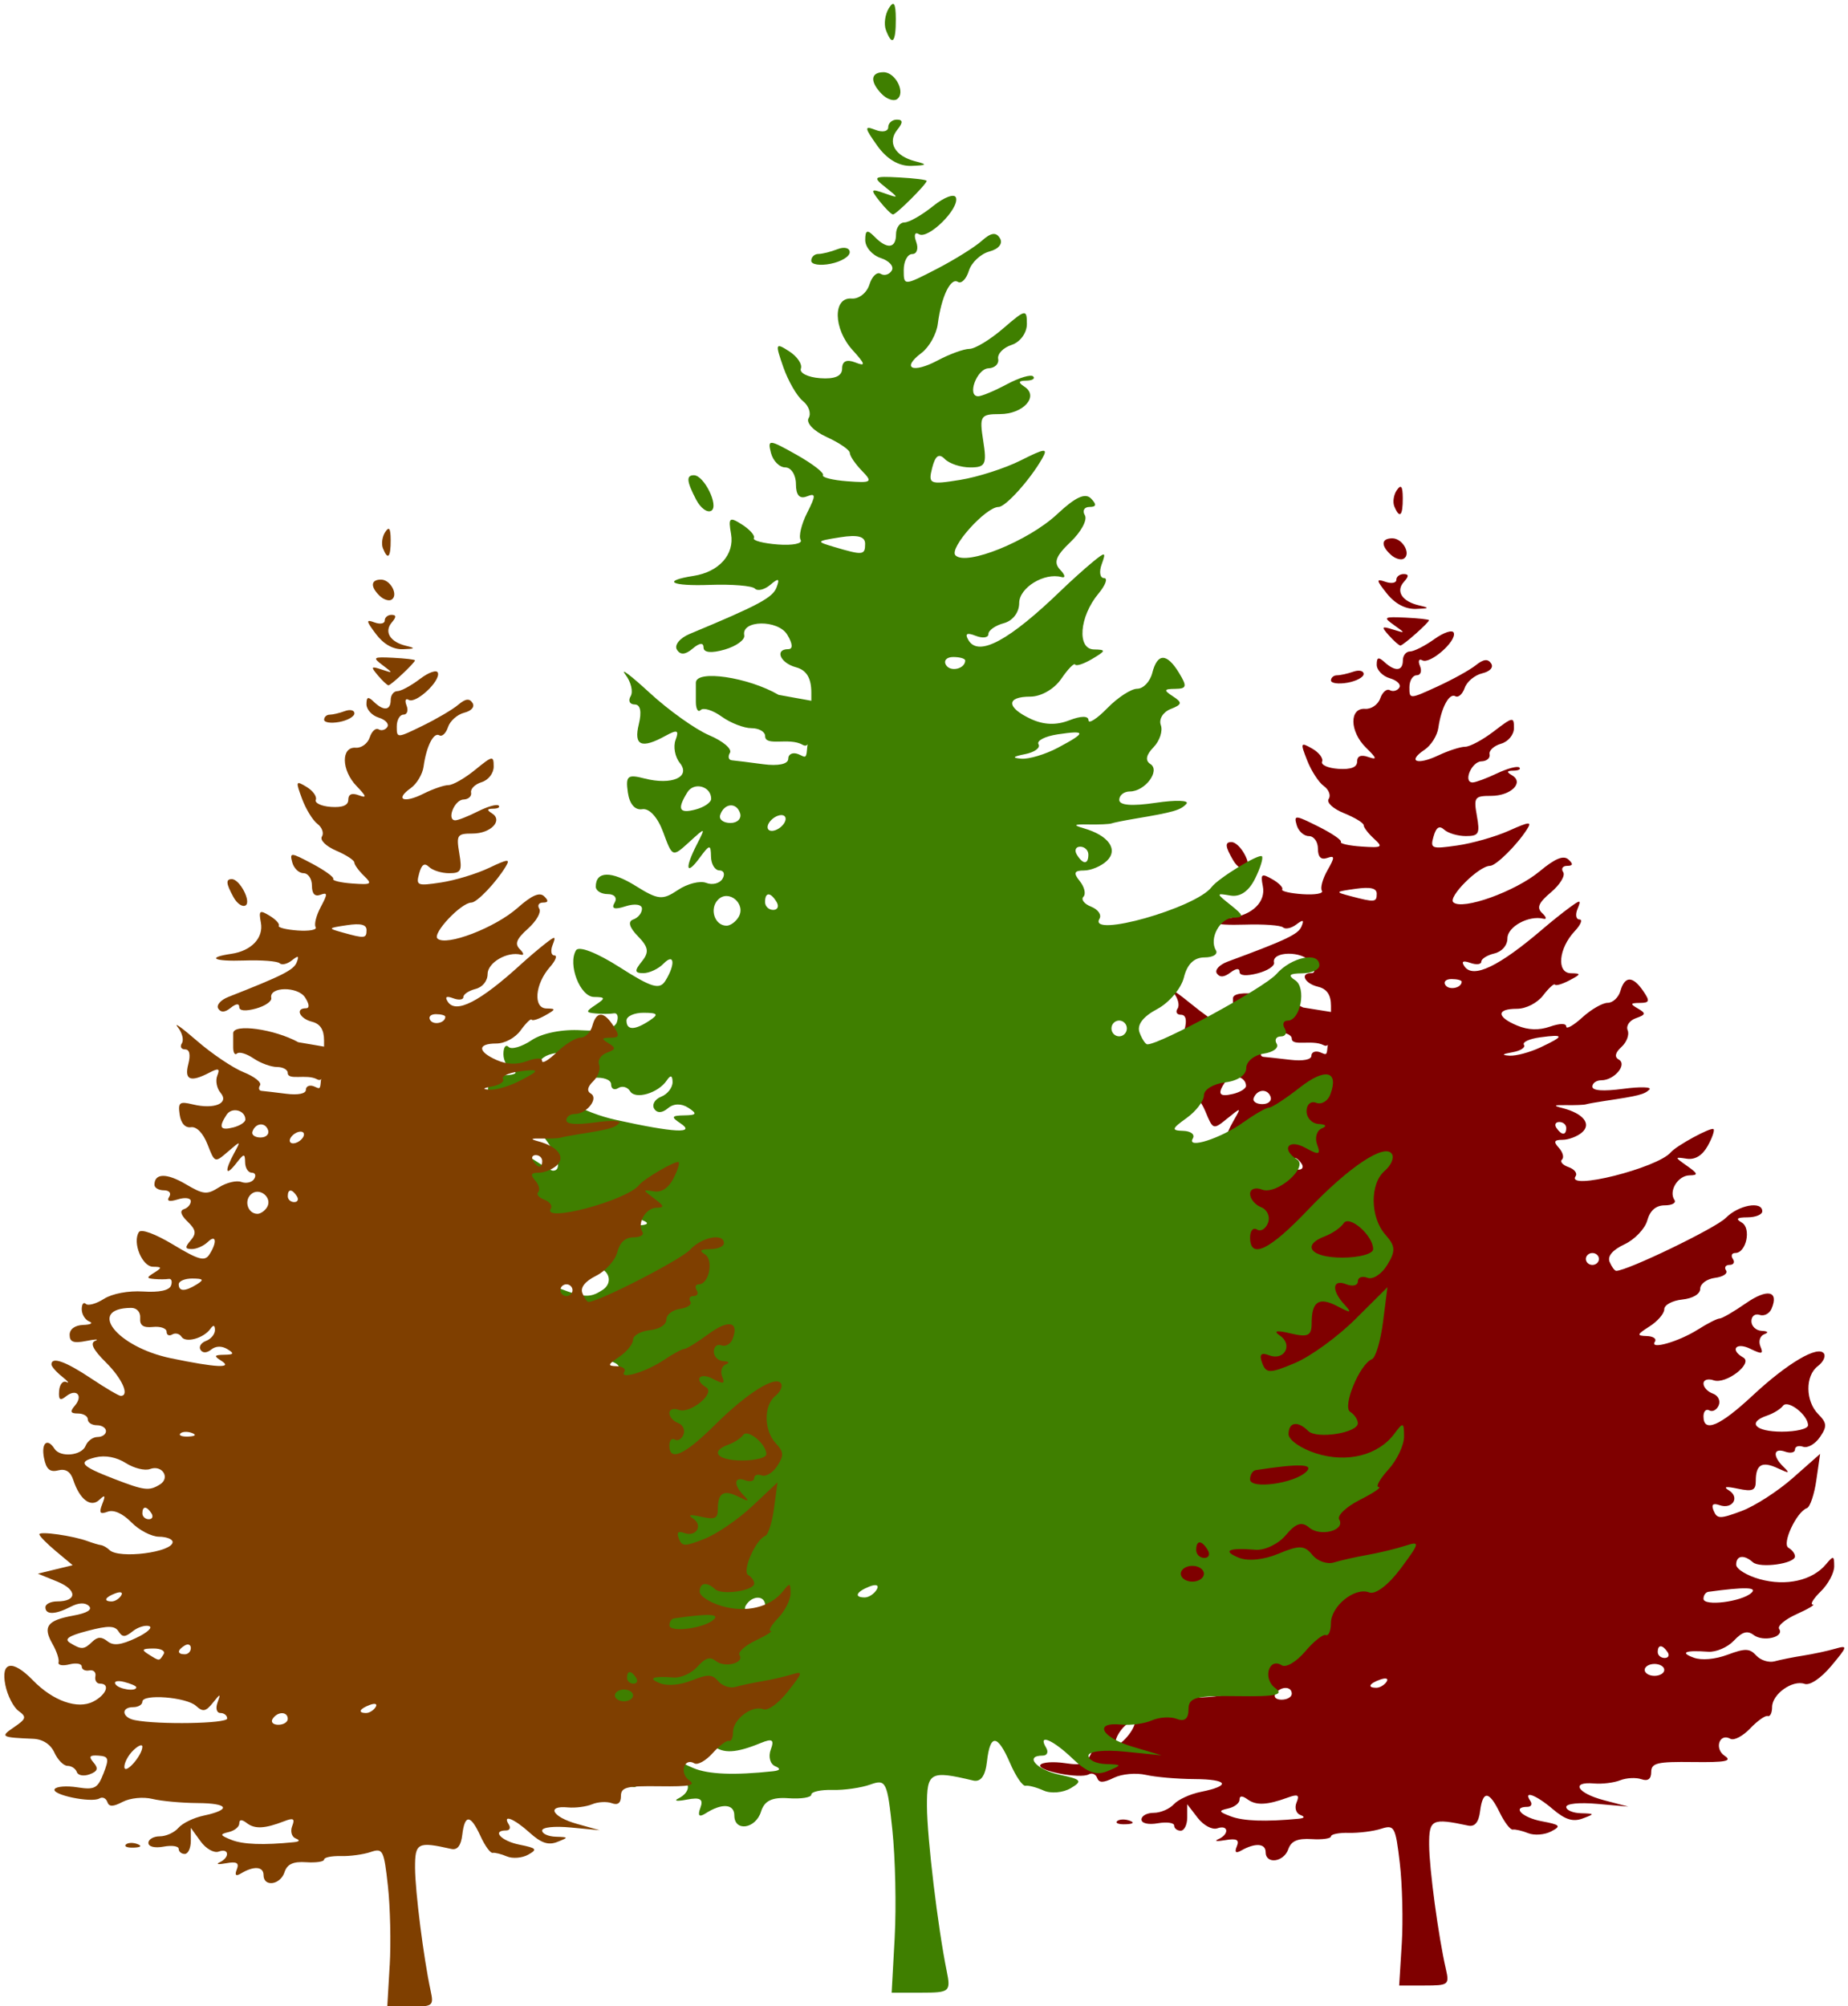
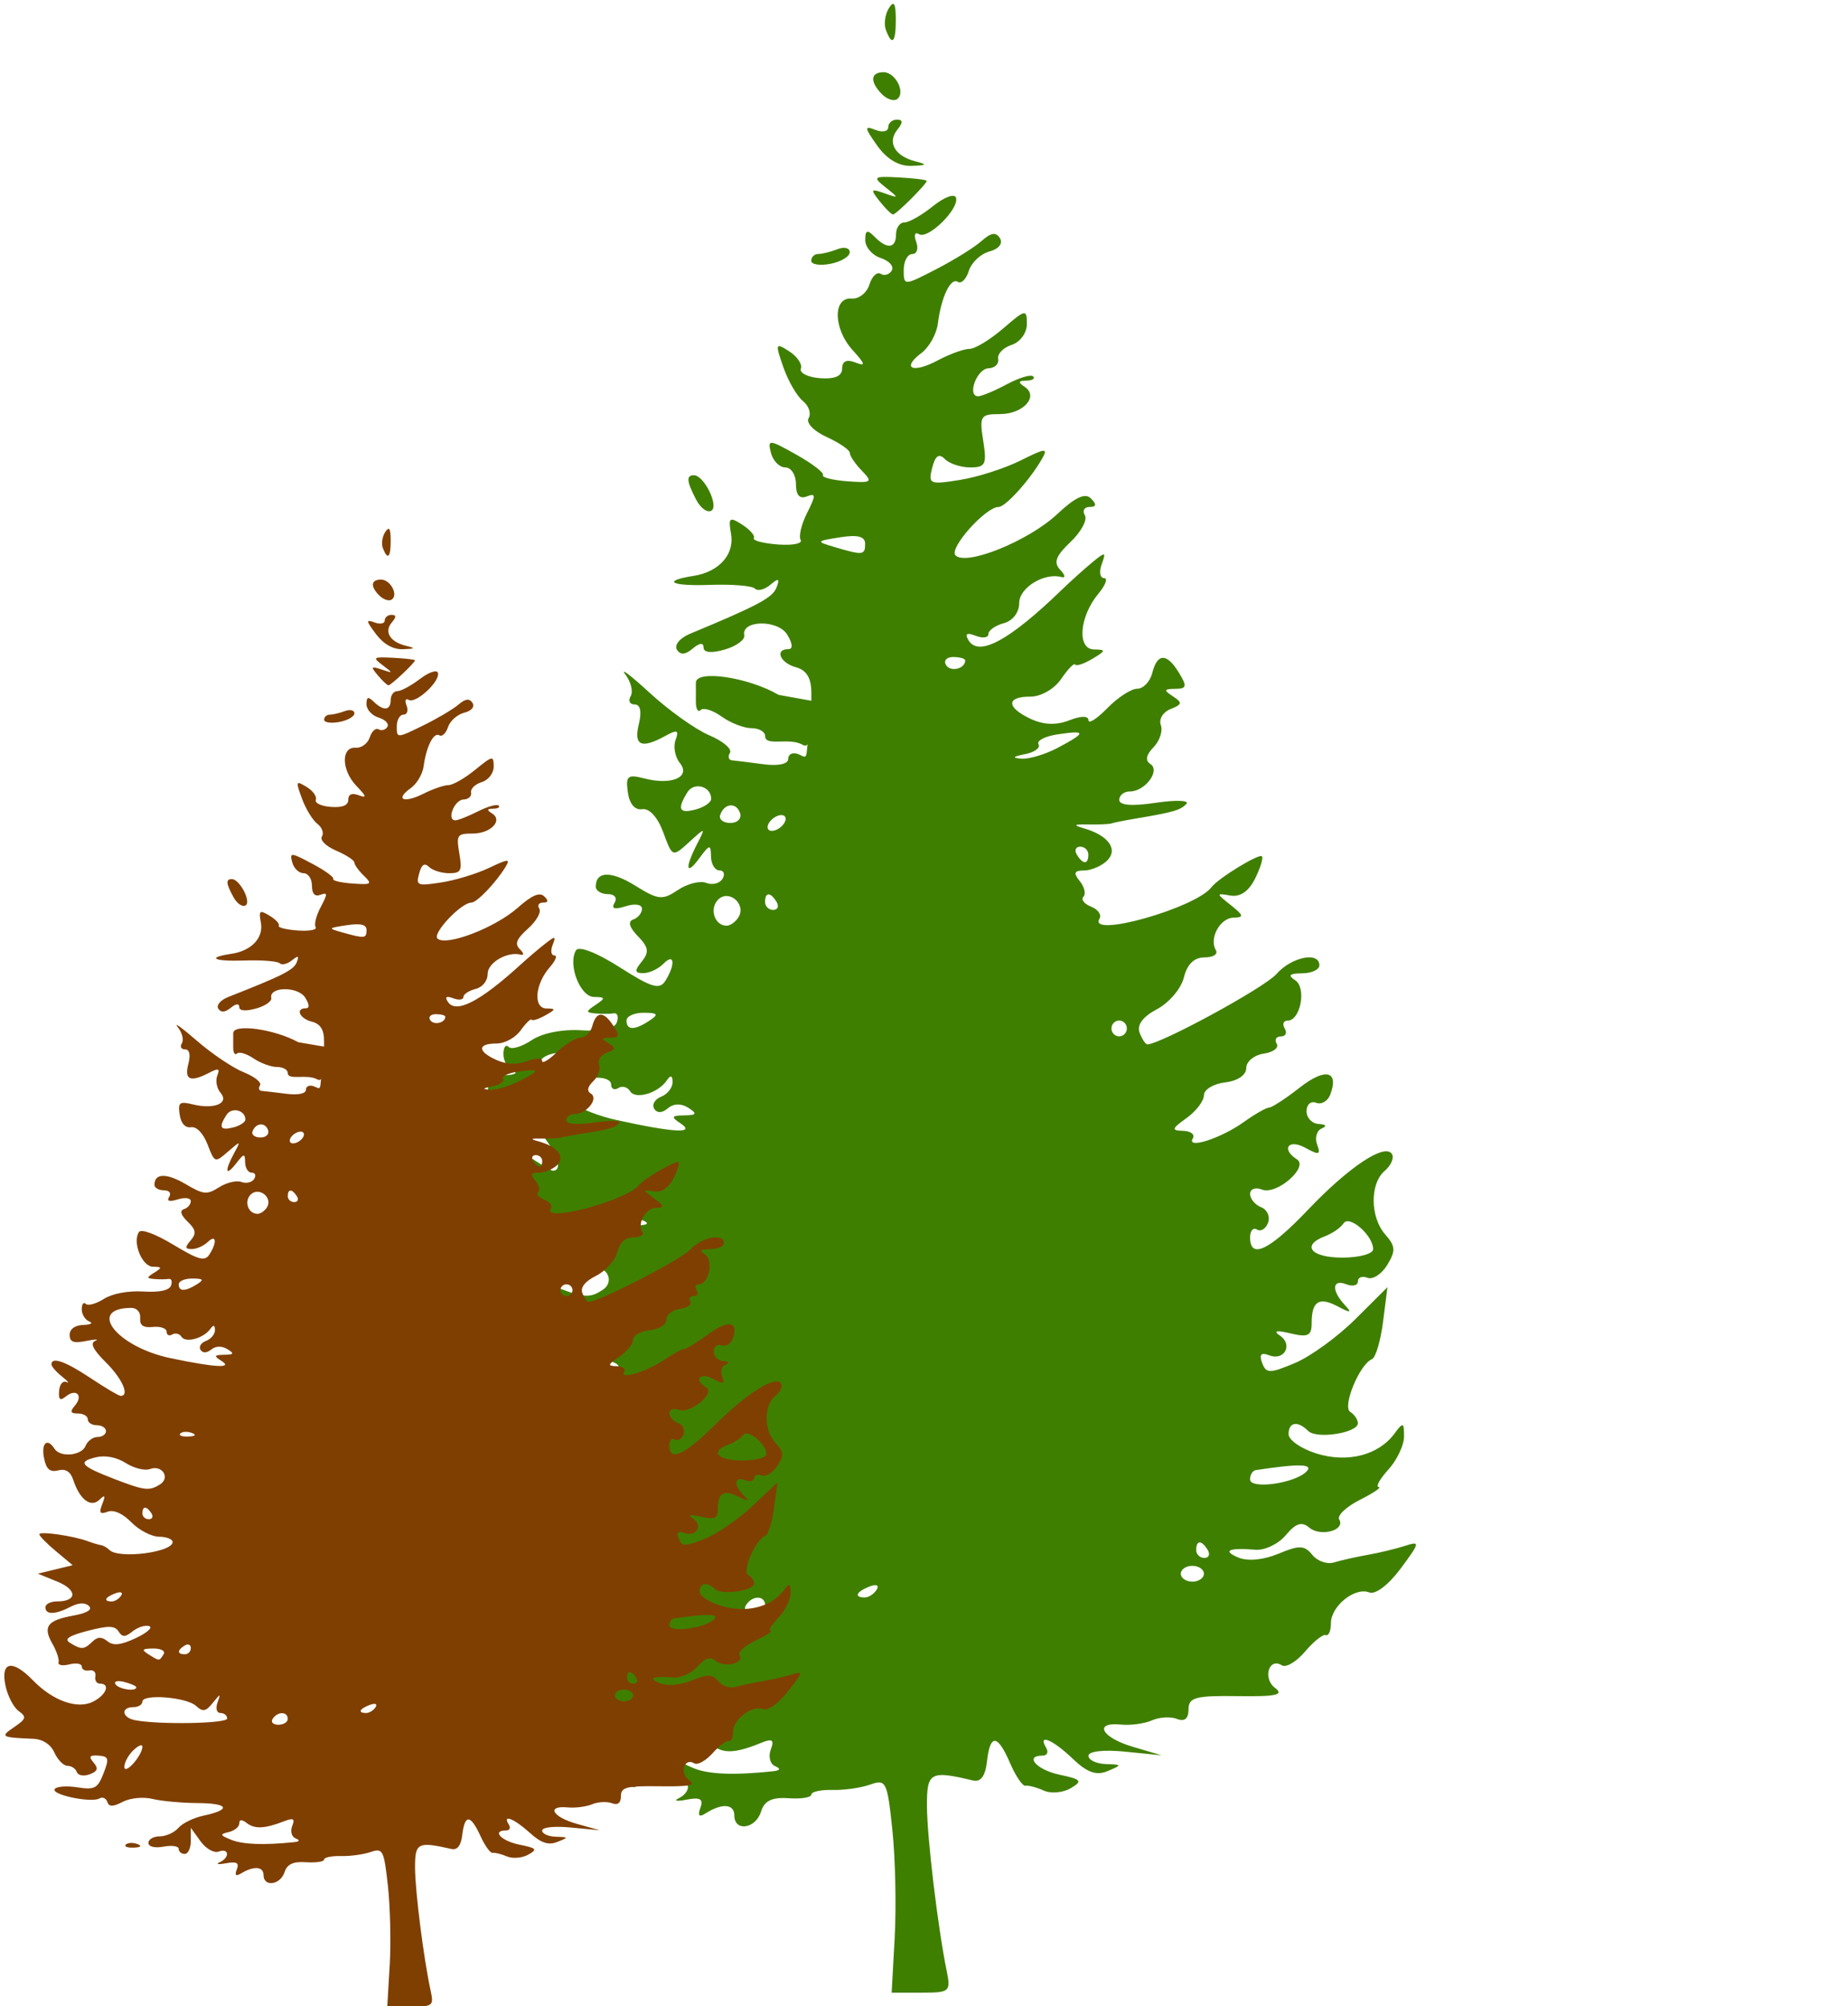
<svg xmlns="http://www.w3.org/2000/svg" height="286.1" preserveAspectRatio="xMidYMid meet" version="1.0" viewBox="175.3 53.5 263.6 286.1" width="263.6" zoomAndPan="magnify">
  <g id="change1_1">
-     <path d="m375.25 330.68c0.203-3.28 0.077-8.455-0.281-11.5-0.612-5.208-0.77-5.498-2.67-4.892-1.11 0.354-3.173 0.616-4.582 0.581-1.41-0.035-2.563 0.191-2.563 0.501 0 0.31-1.244 0.485-2.764 0.389-2-0.126-2.919 0.271-3.325 1.438-0.65 1.865-3.232 2.195-3.232 0.413 0-1.25-1.508-1.345-3.485-0.219-0.779 0.443-0.982 0.248-0.626-0.599 0.396-0.941-0.016-1.163-1.642-0.884-1.194 0.205-1.647 0.145-1.006-0.133 1.603-0.695 1.478-2.118-0.136-1.554-0.718 0.251-1.971-0.416-2.796-1.49l-1.495-1.944v1.887c0 1.038-0.419 1.887-0.932 1.887s-0.932-0.329-0.932-0.732c0-0.402-1.049-0.549-2.33-0.326-1.36 0.237-2.33 0.011-2.33-0.542 0-0.522 0.788-0.948 1.75-0.948 0.963 0 2.25-0.549 2.861-1.219 0.611-0.671 2.335-1.464 3.832-1.764 4.377-0.876 3.937-1.802-0.869-1.828-2.444-0.013-5.576-0.283-6.96-0.6-1.409-0.322-3.411-0.139-4.55 0.416-1.527 0.744-2.123 0.748-2.391 0.015-0.197-0.537-0.734-0.764-1.194-0.505-1.228 0.691-7.46-0.525-6.902-1.347 0.261-0.385 1.831-0.5 3.487-0.256 2.661 0.393 3.131 0.159 4.026-2.009 0.893-2.161 0.801-2.468-0.77-2.576-1.381-0.095-1.552 0.132-0.757 1.004 0.777 0.853 0.629 1.266-0.611 1.699-0.9 0.315-1.785 0.168-1.966-0.325-0.181-0.494-0.823-0.898-1.428-0.898-0.605 0-1.514-0.86-2.02-1.911-0.577-1.198-1.789-1.945-3.251-2.003-4.984-0.197-5.144-0.289-2.95-1.689 1.865-1.19 1.949-1.477 0.686-2.336-0.792-0.538-1.708-2.221-2.035-3.739-0.739-3.427 1.105-3.734 4.228-0.705 3.093 2.999 6.895 4.258 9.307 3.082 2.019-0.985 2.649-2.589 1.017-2.589-0.513 0-0.827-0.478-0.699-1.062 0.128-0.584-0.291-0.966-0.932-0.849-0.641 0.117-1.165-0.134-1.165-0.557 0-0.423-0.857-0.566-1.904-0.316-1.047 0.25-1.797 0.118-1.666-0.292 0.131-0.41-0.29-1.613-0.936-2.674-1.525-2.506-0.823-3.401 3.21-4.09 2.125-0.363 2.979-0.856 2.398-1.385-0.581-0.529-1.579-0.491-2.805 0.106-2.373 1.157-3.89 1.188-3.89 0.079 0-0.467 0.814-0.849 1.809-0.849 3.113 0 3.117-1.679 0.007-2.87l-2.976-1.14 2.677-0.614 2.677-0.614-2.563-2.011c-1.41-1.106-2.563-2.211-2.563-2.456 0-0.485 5.215 0.214 7.457 1 0.769 0.27 1.678 0.523 2.02 0.563 0.342 0.04 0.936 0.36 1.32 0.71 1.447 1.318 9.71 0.331 9.71-1.161 0-0.413-0.944-0.757-2.097-0.765-1.154-0.008-3.064-0.944-4.245-2.079-1.335-1.282-2.72-1.864-3.657-1.536-1.184 0.414-1.362 0.176-0.826-1.106 0.529-1.264 0.431-1.406-0.431-0.627-1.324 1.197-3.042-0.026-4.033-2.87-0.419-1.203-1.178-1.652-2.33-1.377-1.263 0.301-1.829-0.165-2.169-1.786-0.456-2.175 0.505-2.976 1.612-1.344 0.883 1.302 4.186 1.009 4.79-0.425 0.295-0.701 1.121-1.274 1.835-1.274 0.714 0 1.298-0.382 1.298-0.849s-0.629-0.849-1.398-0.849c-0.769 0-1.398-0.382-1.398-0.849 0-0.467-0.681-0.849-1.512-0.849-1.159 0-1.27-0.266-0.474-1.14 1.325-1.455 0.216-2.537-1.371-1.337-0.913 0.69-1.165 0.5-1.058-0.798 0.078-0.937 0.578-1.511 1.113-1.275 0.534 0.236 0.238-0.119-0.66-0.789-0.897-0.67-1.631-1.463-1.631-1.762 0-1.155 2.157-0.441 6.059 2.005 2.236 1.401 4.304 2.548 4.596 2.548 1.417 0 0.237-2.499-2.291-4.856-1.96-1.826-2.458-2.774-1.631-3.1 0.655-0.258 0.038-0.252-1.372 0.013-1.954 0.368-2.563 0.158-2.563-0.883 0-0.831 0.822-1.392 2.097-1.433 1.154-0.037 1.573-0.26 0.932-0.495-0.641-0.236-1.165-1.033-1.165-1.773 0-0.74 0.281-1.089 0.625-0.776 0.344 0.313 1.599-0.013 2.791-0.724 1.28-0.764 3.747-1.2 6.033-1.065 2.495 0.147 4.016-0.158 4.288-0.86 0.231-0.598 0.067-1.031-0.366-0.961-0.433 0.07-1.416 0.076-2.185 0.014-1.243-0.101-1.243-0.205 0-0.937 1.198-0.705 1.167-0.825-0.215-0.836-1.684-0.014-3.203-3.505-2.18-5.013 0.34-0.501 2.509 0.245 5.281 1.815 3.908 2.213 4.849 2.457 5.556 1.438 1.234-1.777 1.072-3.014-0.239-1.821-0.615 0.561-1.715 1.019-2.445 1.019-1.062 0-1.099-0.249-0.187-1.25 0.914-1.004 0.82-1.541-0.477-2.722-1.04-0.948-1.239-1.586-0.559-1.793 0.581-0.177 1.057-0.697 1.057-1.157 0-0.466-0.877-0.582-1.981-0.263-1.333 0.385-1.772 0.265-1.343-0.367 0.362-0.534 0.01-0.94-0.816-0.94-0.799 0-1.453-0.36-1.453-0.799 0-1.685 1.87-1.72 4.808-0.093 2.742 1.519 3.27 1.566 5.134 0.453 1.143-0.682 2.687-1.028 3.431-0.767 0.744 0.26 1.63 0.065 1.968-0.434 0.339-0.499 0.171-0.907-0.372-0.907-0.543 0-1-0.669-1.017-1.486-0.027-1.345-0.16-1.329-1.398 0.162-1.63 1.963-1.801 1.114-0.301-1.492 1.063-1.847 1.059-1.848-0.952-0.221-2.016 1.631-2.022 1.629-3.134-1.056-0.67-1.618-1.684-2.608-2.544-2.483-0.882 0.128-1.549-0.566-1.743-1.814-0.276-1.777-0.031-1.957 2.023-1.487 3.307 0.756 5.647-0.163 4.269-1.676-0.583-0.64-0.813-1.751-0.511-2.468 0.444-1.055 0.209-1.138-1.233-0.435-2.913 1.42-3.855 1.053-3.22-1.254 0.374-1.357 0.192-2.123-0.503-2.123-0.599 0-0.818-0.399-0.487-0.886 0.331-0.488 0.043-1.539-0.638-2.336-0.682-0.797 0.645 0.091 2.949 1.974 2.304 1.883 5.547 3.934 7.207 4.557 1.66 0.624 2.788 1.472 2.508 1.885-0.28 0.413-0.17 0.777 0.245 0.808 0.415 0.032 2.117 0.219 3.784 0.417 1.819 0.216 3.03-0.013 3.03-0.573 0-0.513 0.543-0.743 1.208-0.511 0.724 0.253 0.975 0.61 1.061-0.429 0.108-1.304 0.265-0.169-0.541-0.58-1.626-0.828-4.524 0.232-4.524-0.931 0-0.467-0.746-0.849-1.657-0.849-0.911 0-2.534-0.56-3.606-1.244-1.072-0.684-2.214-1.003-2.538-0.708-0.324 0.295-0.589-0.101-0.589-0.879v-2.052c0-1.429 6.319-0.608 10.021 1.302l3.962 0.634v-0.874c0-1.569-0.583-2.422-1.864-2.728-1.909-0.455-2.617-1.945-0.924-1.945 0.585 0 0.537-0.588-0.128-1.558-1.125-1.641-5.582-1.583-5.205 0.069 0.109 0.48-0.955 1.169-2.364 1.532-1.613 0.415-2.563 0.334-2.563-0.22 0-0.553-0.489-0.51-1.315 0.115-0.895 0.677-1.507 0.711-1.917 0.108-0.331-0.488 0.366-1.244 1.548-1.681 8.356-3.088 10.058-3.897 10.523-5.002 0.408-0.969 0.242-1.032-0.748-0.284-0.7 0.529-1.545 0.714-1.878 0.41-0.333-0.304-2.787-0.482-5.453-0.396-4.717 0.152-5.882-0.423-1.96-0.968 3.075-0.428 4.965-2.31 4.528-4.509-0.349-1.755-0.192-1.873 1.34-1.002 0.955 0.543 1.594 1.198 1.421 1.455-0.173 0.257 1.138 0.564 2.914 0.683 1.776 0.119 3.015-0.1 2.753-0.486-0.262-0.386 0.092-1.699 0.787-2.919 1.076-1.889 1.069-2.149-0.048-1.759-0.87 0.304-1.31-0.143-1.31-1.331 0-0.984-0.58-1.789-1.29-1.789-0.709 0-1.492-0.704-1.739-1.565-0.422-1.47-0.236-1.459 3.077 0.194 1.939 0.968 3.392 1.959 3.228 2.202-0.164 0.243 1.161 0.54 2.945 0.659 2.953 0.198 3.112 0.097 1.774-1.122-0.808-0.737-1.47-1.601-1.47-1.921 0-0.32-1.261-1.09-2.802-1.711-1.563-0.63-2.53-1.53-2.188-2.035 0.338-0.498 0.025-1.325-0.694-1.838-0.719-0.513-1.786-2.152-2.371-3.642-1.002-2.553-0.961-2.651 0.71-1.7 0.975 0.555 1.613 1.392 1.416 1.86-0.197 0.468 0.847 0.931 2.319 1.029 1.789 0.119 2.676-0.224 2.676-1.035 0-0.797 0.548-1.021 1.599-0.654 1.294 0.452 1.23 0.198-0.337-1.335-2.339-2.287-2.405-5.699-0.108-5.534 0.872 0.062 1.838-0.612 2.147-1.499 0.309-0.887 0.922-1.409 1.362-1.161 0.44 0.248 1.045 0.09 1.345-0.351 0.299-0.441-0.301-1.046-1.334-1.345-1.033-0.299-1.878-1.167-1.878-1.93 0-1.078 0.249-1.16 1.119-0.367 1.522 1.387 2.61 1.281 2.61-0.255 0-0.701 0.458-1.274 1.018-1.274 0.56 0 2.123-0.792 3.473-1.76 1.35-0.968 2.596-1.374 2.769-0.902 0.434 1.187-3.397 4.537-4.487 3.923-0.49-0.276-0.639 0.09-0.332 0.818 0.305 0.725 0.091 1.318-0.477 1.318-0.568 0-1.032 0.772-1.032 1.716 0 1.706 0.023 1.706 3.962-0.099 2.179-0.998 4.654-2.368 5.5-3.045 1.103-0.882 1.724-0.958 2.191-0.269 0.384 0.565-0.142 1.151-1.275 1.421-1.06 0.253-2.181 1.188-2.491 2.078-0.31 0.891-0.909 1.425-1.331 1.187-0.879-0.495-2.007 1.606-2.43 4.524-0.159 1.097-1.047 2.498-1.973 3.115-2.491 1.659-1.079 2.239 1.958 0.804 1.445-0.683 3.176-1.242 3.848-1.242 0.671 0 2.511-0.989 4.088-2.199 2.704-2.073 2.868-2.1 2.868-0.482 0 0.965-0.808 1.95-1.845 2.251-1.015 0.293-1.749 0.971-1.631 1.505 0.118 0.534-0.409 0.989-1.171 1.01-1.412 0.039-2.646 3.015-1.246 3.006 0.422-0.003 1.983-0.583 3.47-1.289 1.486-0.706 2.919-1.086 3.185-0.844 0.266 0.242-0.112 0.446-0.838 0.453-0.961 0.009-1.017 0.189-0.205 0.659 1.778 1.03-0.155 2.937-2.977 2.937-2.364 0-2.504 0.198-2.029 2.866 0.452 2.54 0.273 2.866-1.575 2.866-1.147 0-2.532-0.407-3.079-0.905-0.704-0.641-1.149-0.364-1.526 0.949-0.502 1.748-0.307 1.823 3.371 1.299 2.147-0.306 5.458-1.25 7.358-2.098 2.986-1.333 3.336-1.357 2.579-0.181-1.458 2.266-4.419 5.183-5.261 5.183-1.575 0-6.048 4.451-5.226 5.2 1.291 1.176 8.852-1.543 12.323-4.431 2.194-1.826 3.39-2.315 4.093-1.674 0.704 0.641 0.651 0.905-0.18 0.905-0.646 0-0.901 0.402-0.568 0.893 0.333 0.491-0.448 1.782-1.736 2.87-1.795 1.516-2.087 2.213-1.25 2.99 0.6 0.557 0.672 0.91 0.159 0.784-2.087-0.513-5.127 1.143-5.127 2.792 0 1.007-0.774 1.905-1.864 2.165-1.025 0.244-1.864 0.77-1.864 1.168 0 0.398-0.698 0.48-1.551 0.181-1.067-0.373-1.333-0.221-0.854 0.486 1.229 1.811 4.933 0.033 11.273-5.41 1.088-0.934 2.762-2.272 3.721-2.973 1.58-1.155 1.685-1.135 1.131 0.212-0.336 0.817-0.209 1.486 0.282 1.486 0.492 0 0.187 0.752-0.677 1.672-2.311 2.459-2.627 5.965-0.54 5.998 1.486 0.023 1.464 0.131-0.201 1.01-1.025 0.541-1.961 0.816-2.079 0.611-0.118-0.205-0.876 0.487-1.684 1.538-0.842 1.095-2.441 1.911-3.747 1.911-2.939 0-2.916 1.161 0.049 2.392 1.563 0.649 3.093 0.7 4.661 0.157 1.424-0.493 2.334-0.501 2.334-0.019 0 0.434 1.03-0.148 2.288-1.295 1.258-1.147 2.888-2.085 3.62-2.085 0.733 0 1.551-0.764 1.819-1.699 0.62-2.161 1.761-2.161 3.242 0 0.998 1.456 0.93 1.7-0.475 1.712-1.374 0.011-1.417 0.141-0.267 0.804 1.169 0.674 1.127 0.876-0.287 1.371-0.912 0.319-1.443 1.093-1.179 1.72 0.264 0.627-0.135 1.7-0.886 2.384-0.902 0.822-1.032 1.433-0.381 1.799 1.25 0.704-0.641 2.951-2.483 2.951-0.706 0-1.284 0.406-1.284 0.901 0 0.591 1.523 0.7 4.428 0.316 2.435-0.322 4.101-0.271 3.702 0.114-0.711 0.685-1.54 0.897-6.265 1.601-1.282 0.191-2.54 0.416-2.796 0.5-0.256 0.084-1.515 0.135-2.796 0.113-1.8-0.03-1.921 0.066-0.532 0.422 2.978 0.764 4.179 2.281 2.762 3.487-0.67 0.571-1.917 1.037-2.771 1.037-1.192 0-1.311 0.264-0.514 1.14 0.571 0.627 0.772 1.382 0.447 1.679-0.325 0.296 0.095 0.779 0.935 1.072 0.84 0.294 1.294 0.876 1.01 1.294-1.447 2.133 11.662-1.152 13.577-3.402 0.812-0.955 5.74-3.63 6.093-3.308 0.186 0.17-0.188 1.251-0.832 2.403-0.761 1.361-1.805 1.997-2.983 1.817-1.762-0.27-1.76-0.242 0.052 1.035 1.562 1.1 1.616 1.317 0.333 1.34-1.649 0.029-3.002 2.237-2.145 3.501 0.288 0.425-0.332 0.773-1.377 0.773-1.258 0-2.102 0.729-2.495 2.153-0.326 1.184-1.788 2.716-3.248 3.404-1.719 0.81-2.467 1.698-2.122 2.518 0.294 0.697 0.718 1.267 0.943 1.267 1.573 0 14.184-6.091 15.615-7.542 1.823-1.848 5.215-2.467 5.215-0.951 0 0.467-0.944 0.855-2.097 0.862-1.532 0.009-1.756 0.21-0.832 0.743 1.395 0.806 0.649 4.339-0.917 4.339-0.508 0-0.665 0.382-0.348 0.849s0.107 0.849-0.466 0.849-0.801 0.355-0.507 0.789c0.294 0.434-0.415 0.911-1.576 1.062-1.161 0.15-2.111 0.846-2.111 1.547 0 0.758-1.037 1.383-2.563 1.543-1.41 0.148-2.563 0.77-2.563 1.383 0 0.613-0.944 1.714-2.097 2.447-1.821 1.157-1.875 1.339-0.411 1.377 0.927 0.024 1.451 0.391 1.164 0.815-0.811 1.196 3.391 9e-4 6.149-1.749 1.361-0.863 2.752-1.569 3.092-1.569 0.34 0 2.02-0.975 3.734-2.166 3.07-2.134 4.749-1.786 3.676 0.762-0.301 0.713-1.071 1.113-1.712 0.889-0.641-0.224-1.166 0.182-1.166 0.903s0.664 1.341 1.476 1.377c0.88 0.04 1.027 0.233 0.363 0.479-0.612 0.227-0.863 1.006-0.558 1.73 0.467 1.109 0.238 1.163-1.451 0.34-2.027-0.989-2.946 0.151-1.003 1.244 1.48 0.833-2.454 3.873-4.215 3.257-0.796-0.278-1.448-0.071-1.448 0.461 0 0.532 0.603 1.177 1.339 1.435 0.737 0.258 1.112 1.008 0.835 1.667-0.278 0.659-0.88 0.987-1.339 0.729-0.459-0.258-0.834 0.126-0.834 0.854 0 2.385 2.322 1.397 7.026-2.989 4.953-4.618 9.328-7.191 10.155-5.971 0.28 0.412-0.116 1.222-0.879 1.799-1.813 1.371-1.774 4.99 0.074 6.851 1.235 1.244 1.272 1.749 0.235 3.262-0.675 0.984-1.752 1.606-2.394 1.382-0.642-0.224-1.167-0.05-1.167 0.388 0 0.438-0.629 0.576-1.398 0.307-1.699-0.594-1.83 0.635-0.233 2.175 0.959 0.925 0.816 0.96-0.81 0.2-2.264-1.059-3.152-0.552-3.152 1.798 0 1.364-0.443 1.555-2.563 1.107-1.703-0.36-2.132-0.281-1.279 0.238 1.628 0.989 0.519 2.757-1.325 2.112-0.955-0.334-1.211-0.083-0.832 0.816 0.489 1.161 0.91 1.163 3.972 0.02 1.884-0.703 5.176-2.824 7.315-4.713l3.889-3.435-0.534 3.722c-0.293 2.047-0.899 3.852-1.346 4.011-1.487 0.529-3.617 5.104-2.634 5.658 0.511 0.288 0.929 0.838 0.929 1.223 0 1.046-4.99 1.737-6.012 0.833-1.273-1.127-2.377-0.965-2.377 0.347 0 0.622 1.51 1.554 3.356 2.07 3.749 1.048 7.521 0.2 9.461-2.128 1.055-1.266 1.165-1.237 1.165 0.303 0 0.935-0.855 2.537-1.901 3.559-1.045 1.022-1.57 1.867-1.165 1.878 0.405 0.011-0.622 0.629-2.281 1.374-1.659 0.745-2.786 1.695-2.504 2.11 0.791 1.166-2.273 1.898-3.634 0.869-0.897-0.678-1.625-0.47-2.828 0.81-0.891 0.948-2.544 1.656-3.674 1.574-3.256-0.237-4.075 0.1-2.054 0.845 1.124 0.414 3.046 0.247 4.838-0.42 2.511-0.935 3.148-0.916 4.093 0.122 0.616 0.676 1.794 1.044 2.619 0.818 0.825-0.226 2.657-0.592 4.071-0.814s3.463-0.661 4.553-0.976c1.844-0.533 1.807-0.364-0.542 2.442-1.477 1.765-3.058 2.829-3.811 2.566-1.733-0.606-4.636 1.468-4.636 3.311 0 0.817-0.279 1.391-0.621 1.274-0.341-0.117-1.473 0.683-2.514 1.777-1.041 1.094-2.306 1.756-2.81 1.472-1.57-0.884-2.345 1.413-0.819 2.429 1.127 0.751 0.135 0.944-4.518 0.884-5.122-0.067-5.962 0.135-5.962 1.431 0 0.992-0.479 1.341-1.398 1.02-0.769-0.269-2.132-0.2-3.029 0.153-0.897 0.353-2.575 0.558-3.729 0.455-3.392-0.302-2.402 1.384 1.398 2.383l3.495 0.919-4.428-0.393c-2.566-0.228-4.428-0.043-4.428 0.44 0 0.458 0.944 0.86 2.097 0.893 1.993 0.057 2.004 0.094 0.233 0.753-1.376 0.511-2.488 0.162-4.246-1.334-2.413-2.053-4.267-2.733-3.212-1.178 0.317 0.467 0.132 0.849-0.411 0.849-2.272 0-0.751 1.531 2.042 2.055 2.654 0.499 2.82 0.678 1.342 1.451-0.928 0.485-2.397 0.598-3.263 0.252-0.866-0.347-1.859-0.579-2.206-0.516-0.347 0.063-1.183-1.023-1.859-2.413-1.531-3.15-2.427-3.212-2.808-0.192-0.198 1.564-0.757 2.237-1.693 2.038-5.177-1.101-5.594-0.896-5.574 2.75 0.018 3.412 1.319 13.059 2.389 17.718 0.512 2.229 0.373 2.336-3.063 2.336h-3.6l0.37-5.964zm-14.757-17.818c0.898-0.085 1-0.28 0.285-0.545-0.612-0.227-0.854-1.027-0.537-1.779 0.453-1.076 0.194-1.227-1.218-0.712-2.984 1.089-4.532 1.163-5.755 0.277-0.78-0.566-1.165-0.55-1.165 0.047 0 0.49-0.734 1.052-1.631 1.248-1.408 0.309-1.352 0.462 0.41 1.124 1.792 0.672 4.928 0.783 9.61 0.34zm-23.304-13.81c0-0.411-0.629-0.174-1.398 0.526-0.769 0.701-1.385 1.779-1.369 2.396 0.033 1.24 2.767-1.648 2.767-2.922zm13.05-4.077c0-0.438-0.464-0.796-1.032-0.796-0.578 0-0.782-0.654-0.464-1.486 0.526-1.376 0.472-1.374-0.729 0.034-1.065 1.247-1.525 1.323-2.566 0.425-1.476-1.274-8.26-1.775-8.26-0.61 0 0.434-0.629 0.789-1.398 0.789-1.945 0-1.758 1.507 0.233 1.879 3.645 0.682 14.215 0.508 14.215-0.234zm9.322 0.053c0-1.099-1.585-1.099-2.33 0-0.317 0.467 0.078 0.849 0.877 0.849 0.799 0 1.453-0.382 1.453-0.849zm13.51-1.689c0.327-0.481-0.048-0.624-0.877-0.334-1.615 0.565-1.91 1.173-0.569 1.173 0.482 0 1.133-0.378 1.447-0.84zm39.623-1.708c0-0.467-0.629-0.849-1.398-0.849-0.769 0-1.398 0.382-1.398 0.849s0.629 0.849 1.398 0.849c0.769 0 1.398-0.382 1.398-0.849zm-76.436-1.175c0-0.179-0.84-0.526-1.866-0.77-1.026-0.244-1.631-0.098-1.343 0.326 0.502 0.74 3.209 1.115 3.209 0.444zm76.902-1.373c-0.738-1.088-1.398-1.088-1.398 0 0 0.467 0.444 0.849 0.987 0.849 0.543 0 0.728-0.382 0.411-0.849zm-72.708-3.397c0.321-0.474-0.376-0.844-1.576-0.836-1.732 0.01-1.879 0.174-0.754 0.836 1.734 1.021 1.638 1.021 2.33 0zm4.195-0.899c0-0.495-0.419-0.663-0.932-0.375-1.194 0.673-1.194 1.274 0 1.274 0.513 0 0.932-0.405 0.932-0.899zm-15.14-0.933c0.785-0.715 1.415-0.73 2.308-0.054 0.905 0.685 2.058 0.563 4.377-0.46 1.731-0.764 2.65-1.54 2.042-1.725-0.608-0.185-1.753 0.153-2.544 0.751-1.156 0.874-1.581 0.877-2.166 0.015-0.573-0.845-1.579-0.864-4.75-0.086-2.963 0.727-3.673 1.188-2.697 1.751 1.738 1.002 2.143 0.979 3.43-0.193zm95.62-3.211c0.893-0.814-0.914-0.857-6.141-0.147-0.384 0.052-0.699 0.5-0.699 0.995 0 1.108 5.433 0.435 6.84-0.848zm-91.206-3.44c0.327-0.481-0.048-0.624-0.877-0.334-1.615 0.565-1.91 1.173-0.569 1.173 0.482 0 1.133-0.378 1.447-0.84zm4.667-11.9c-0.738-1.088-1.398-1.088-1.398 0 0 0.467 0.444 0.849 0.987 0.849 0.543 0 0.728-0.382 0.411-0.849zm1.284-4.164c1.668-0.963 0.365-2.899-1.51-2.244-0.789 0.276-2.464-0.113-3.722-0.863-1.432-0.855-3.166-1.164-4.639-0.827-2.844 0.65-2.29 1.261 2.823 3.113 4.688 1.698 5.388 1.78 7.049 0.821zm93.328-4.389c0-1.473-2.891-3.714-3.58-2.775-0.338 0.46-1.349 1.083-2.246 1.385-2.922 0.982-1.72 2.3 2.097 2.3 2.051 0 3.729-0.409 3.729-0.91zm-88.379-3.067c-0.673-0.245-1.477-0.215-1.787 0.067-0.31 0.282 0.241 0.483 1.223 0.446 1.086-0.041 1.307-0.242 0.563-0.513zm4.486-10.46c-1.16-0.683-1.08-0.828 0.466-0.849 1.51-0.021 1.604-0.176 0.497-0.814-0.853-0.492-1.785-0.471-2.48 0.054-0.69 0.522-1.32 0.537-1.657 0.04-0.299-0.441 0.083-1.021 0.849-1.288 0.766-0.268 1.386-0.977 1.379-1.575-0.01-0.725-0.243-0.784-0.699-0.177-1.032 1.373-3.812 2.098-4.448 1.161-0.308-0.454-0.951-0.606-1.428-0.337-0.477 0.269-0.868 0.088-0.868-0.401s-0.944-0.798-2.097-0.687c-1.499 0.145-2.06-0.222-1.968-1.284 0.075-0.863-0.511-1.481-1.398-1.473-6.886 0.059-2.195 5.655 6.1 7.277 7.014 1.372 9.689 1.494 7.753 0.354zm54.065-10.191c0-0.467-0.419-0.849-0.932-0.849s-0.932 0.382-0.932 0.849c0 0.467 0.419 0.849 0.932 0.849s0.932-0.382 0.932-0.849zm-57.793-0.849c1.131-0.666 0.997-0.826-0.699-0.836-1.154-0.007-2.097 0.369-2.097 0.836 0 1.064 0.989 1.064 2.796 0zm10.77-11.115c0.96-1.416-1.2-3.04-2.486-1.868-1.076 0.98-0.402 2.792 1.037 2.792 0.452 0 1.104-0.415 1.448-0.923zm4.61-1.625c-0.738-1.088-1.398-1.088-1.398 0 0 0.467 0.444 0.849 0.987 0.849 0.543 0 0.728-0.382 0.411-0.849zm37.752-5.096c0-0.467-0.444-0.849-0.987-0.849-0.543 0-0.728 0.382-0.411 0.849 0.738 1.088 1.398 1.088 1.398 0zm-36.82-3.397c0.317-0.467 0.157-0.849-0.356-0.849-0.513 0-1.192 0.382-1.508 0.849-0.317 0.467-0.157 0.849 0.356 0.849 0.513 0 1.192-0.382 1.508-0.849zm-5.36-1.062c-0.44-1.202-1.939-1.07-2.408 0.212-0.171 0.467 0.388 0.849 1.243 0.849 0.855 0 1.379-0.478 1.165-1.062zm-3.495-1.535c0-1.352-2.082-1.855-2.886-0.697-1.271 1.829-0.997 2.322 1.022 1.841 1.025-0.244 1.864-0.759 1.864-1.144zm41.993-5.493c3.462-1.631 3.455-1.901-0.037-1.435-1.533 0.205-2.575 0.685-2.317 1.066 0.259 0.381-0.48 0.86-1.641 1.063-1.479 0.259-1.608 0.404-0.434 0.485 0.923 0.064 2.915-0.467 4.428-1.18zm-11.232-9.37c0-0.206-0.654-0.375-1.453-0.375-0.799 0-1.19 0.388-0.868 0.863 0.532 0.784 2.321 0.408 2.321-0.489zm-12.118-12.542c0-0.793-0.898-1-3.03-0.699-2.933 0.414-2.955 0.448-0.699 1.042 3.458 0.911 3.729 0.886 3.729-0.343zm-37.034 132.25c0.31-0.282 1.114-0.312 1.787-0.067 0.744 0.271 0.523 0.472-0.563 0.513-0.983 0.037-1.533-0.164-1.223-0.446zm16.573-136.99c-1.162-1.978-1.229-2.627-0.271-2.627 1.219 0 3.045 3.283 2.116 3.806-0.476 0.268-1.307-0.262-1.845-1.179zm13.935-25.676c0-0.402 0.385-0.732 0.856-0.732 0.471 0 1.519-0.232 2.33-0.515 0.811-0.284 1.474-0.137 1.474 0.326 0 0.463-1.049 1.024-2.33 1.247-1.282 0.223-2.33 0.077-2.33-0.326zm8.27-6.411c-1.135-1.271-1.069-1.367 0.585-0.847 1.79 0.562 1.795 0.537 0.136-0.636-1.589-1.124-1.459-1.209 1.627-1.064 1.845 0.087 3.357 0.254 3.359 0.37 0.007 0.339-3.687 3.609-4.076 3.609-0.194 0-0.928-0.645-1.631-1.433zm-0.281-5.962c-1.554-1.941-1.586-2.171-0.233-1.698 0.861 0.301 1.565 0.177 1.565-0.275 0-0.452 0.471-0.823 1.046-0.823 0.746 0 0.761 0.313 0.053 1.09-1.234 1.354-0.294 2.825 2.163 3.384 1.536 0.35 1.454 0.437-0.466 0.496-1.504 0.046-2.968-0.724-4.129-2.174zm0.549-5.548c-1.458-1.328-1.364-2.344 0.217-2.344 1.477 0 2.733 2.277 1.607 2.911-0.408 0.23-1.229-0.025-1.824-0.567zm0.503-6.88c-0.264-0.626-0.105-1.677 0.352-2.336 0.605-0.871 0.836-0.561 0.846 1.139 0.015 2.536-0.442 2.993-1.198 1.197z" fill="#7f0000" />
-   </g>
+     </g>
  <g id="change2_1">
    <path d="m302.92 329.73c0.24-4.353 0.091-11.219-0.331-15.26-0.721-6.911-0.907-7.295-3.145-6.491-1.308 0.47-3.737 0.817-5.398 0.771-1.661-0.046-3.019 0.253-3.019 0.664 0 0.411-1.465 0.644-3.256 0.517-2.356-0.167-3.438 0.36-3.917 1.907-0.765 2.474-3.808 2.912-3.808 0.548 0-1.659-1.776-1.785-4.105-0.291-0.917 0.588-1.157 0.33-0.737-0.795 0.467-1.248-0.019-1.543-1.934-1.173-1.407 0.272-1.94 0.192-1.185-0.176 1.888-0.922 1.741-2.81-0.161-2.061-0.846 0.333-2.322-0.552-3.294-1.976l-1.761-2.58v2.505c0 1.377-0.494 2.505-1.098 2.505-0.604 0-1.098-0.437-1.098-0.971 0-0.534-1.235-0.728-2.745-0.432-1.602 0.314-2.745 0.015-2.745-0.72 0-0.692 0.928-1.258 2.062-1.258 1.134 0 2.65-0.728 3.37-1.618 0.72-0.89 2.751-1.943 4.514-2.341 5.155-1.162 4.637-2.39-1.023-2.425-2.879-0.018-6.569-0.376-8.199-0.796-1.66-0.428-4.018-0.185-5.36 0.552-1.798 0.988-2.5 0.993-2.816 0.02-0.231-0.713-0.864-1.014-1.406-0.67-1.446 0.917-8.787-0.696-8.13-1.787 0.308-0.511 2.156-0.664 4.108-0.339 3.135 0.521 3.688 0.21 4.742-2.666 1.052-2.867 0.943-3.275-0.906-3.418-1.627-0.126-1.828 0.175-0.891 1.333 0.915 1.132 0.74 1.68-0.72 2.255-1.061 0.418-2.103 0.223-2.316-0.432-0.213-0.655-0.97-1.191-1.682-1.191-0.712 0-1.783-1.141-2.379-2.536-0.68-1.59-2.107-2.581-3.829-2.658-5.87-0.261-6.059-0.383-3.475-2.241 2.197-1.579 2.296-1.96 0.808-3.099-0.933-0.714-2.011-2.947-2.397-4.961-0.87-4.547 1.302-4.955 4.981-0.936 3.643 3.98 8.121 5.651 10.964 4.09 2.378-1.307 3.121-3.436 1.198-3.436-0.604 0-0.974-0.634-0.823-1.409 0.151-0.775-0.343-1.282-1.098-1.127-0.755 0.155-1.373-0.178-1.373-0.74 0-0.562-1.009-0.751-2.243-0.42-1.234 0.331-2.117 0.157-1.963-0.387 0.154-0.544-0.342-2.141-1.102-3.548-1.796-3.326-0.97-4.512 3.781-5.427 2.503-0.482 3.509-1.136 2.825-1.838-0.684-0.702-1.86-0.652-3.304 0.141-2.795 1.535-4.582 1.576-4.582 0.104 0-0.62 0.959-1.127 2.131-1.127 3.667 0 3.671-2.228 0.008-3.808l-3.505-1.513 3.154-0.814 3.153-0.814-3.019-2.669c-1.661-1.468-3.019-2.934-3.019-3.258 0-0.644 6.143 0.284 8.784 1.327 0.906 0.358 1.976 0.694 2.379 0.748 0.403 0.054 1.102 0.478 1.555 0.942 1.704 1.749 11.438 0.439 11.438-1.54 0-0.547-1.112-1.004-2.471-1.015-1.359-0.011-3.609-1.252-5.001-2.758-1.572-1.701-3.204-2.474-4.308-2.039-1.395 0.549-1.605 0.233-0.973-1.468 0.623-1.677 0.508-1.865-0.507-0.832-1.559 1.588-3.583-0.035-4.75-3.809-0.494-1.597-1.387-2.192-2.744-1.827-1.488 0.399-2.154-0.219-2.555-2.37-0.537-2.886 0.594-3.949 1.899-1.783 1.04 1.727 4.931 1.338 5.642-0.563 0.348-0.93 1.32-1.69 2.162-1.69 0.841 0 1.53-0.507 1.53-1.127 0-0.62-0.741-1.127-1.647-1.127-0.906 0-1.647-0.507-1.647-1.127 0-0.62-0.802-1.127-1.781-1.127-1.366 0-1.496-0.353-0.559-1.512 1.561-1.931 0.255-3.366-1.614-1.774-1.075 0.916-1.372 0.663-1.246-1.059 0.091-1.244 0.681-2.005 1.311-1.692 0.629 0.313 0.28-0.158-0.777-1.048-1.057-0.889-1.921-1.941-1.921-2.337 0-1.533 2.541-0.586 7.137 2.66 2.633 1.859 5.069 3.381 5.413 3.381 1.669 0 0.279-3.316-2.699-6.443-2.308-2.423-2.896-3.681-1.921-4.113 0.772-0.343 0.044-0.335-1.616 0.018-2.301 0.489-3.019 0.21-3.019-1.172 0-1.102 0.968-1.847 2.47-1.901 1.359-0.049 1.853-0.345 1.098-0.657-0.755-0.313-1.373-1.371-1.373-2.353s0.331-1.444 0.736-1.029c0.405 0.415 1.884-0.017 3.287-0.96 1.508-1.014 4.413-1.592 7.106-1.413 2.939 0.195 4.731-0.209 5.051-1.141 0.273-0.794 0.079-1.368-0.431-1.275-0.51 0.093-1.668 0.101-2.574 0.018-1.464-0.134-1.464-0.272 0-1.243 1.411-0.936 1.375-1.095-0.254-1.11-1.984-0.018-3.773-4.651-2.568-6.651 0.4-0.664 2.956 0.325 6.221 2.408 4.604 2.937 5.712 3.26 6.545 1.909 1.454-2.358 1.262-4-0.281-2.416-0.725 0.744-2.021 1.352-2.88 1.352-1.251 0-1.295-0.33-0.22-1.659 1.077-1.332 0.966-2.045-0.562-3.612-1.225-1.257-1.46-2.105-0.658-2.379 0.685-0.234 1.245-0.925 1.245-1.535 0-0.618-1.033-0.772-2.334-0.349-1.57 0.512-2.088 0.352-1.582-0.488 0.426-0.708 0.012-1.248-0.961-1.248-0.941 0-1.712-0.477-1.712-1.06 0-2.235 2.203-2.283 5.664-0.123 3.23 2.016 3.852 2.078 6.048 0.601 1.346-0.905 3.165-1.364 4.041-1.018 0.876 0.345 1.92 0.086 2.318-0.576 0.399-0.662 0.202-1.204-0.438-1.204-0.639 0-1.178-0.887-1.198-1.972-0.031-1.784-0.188-1.764-1.647 0.215-1.92 2.605-2.121 1.478-0.354-1.98 1.252-2.45 1.247-2.452-1.121-0.293-2.375 2.165-2.381 2.162-3.692-1.402-0.789-2.147-1.984-3.461-2.996-3.295-1.039 0.17-1.825-0.751-2.053-2.407-0.325-2.358-0.037-2.596 2.383-1.973 3.895 1.003 6.652-0.216 5.029-2.223-0.687-0.849-0.958-2.323-0.602-3.275 0.524-1.4 0.246-1.511-1.452-0.578-3.432 1.885-4.541 1.398-3.792-1.664 0.44-1.8 0.226-2.817-0.593-2.817-0.705 0-0.963-0.529-0.574-1.176 0.39-0.647 0.051-2.042-0.752-3.099-0.803-1.058 0.76 0.121 3.474 2.62 2.714 2.498 6.534 5.22 8.489 6.047 1.955 0.828 3.284 1.953 2.955 2.501-0.33 0.548-0.2 1.03 0.288 1.072 0.488 0.042 2.494 0.291 4.457 0.554 2.143 0.287 3.568-0.017 3.568-0.76 0-0.681 0.64-0.986 1.423-0.678 0.853 0.336 1.148 0.81 1.249-0.569 0.127-1.731 0.313-0.225-0.637-0.769-1.916-1.098-5.328 0.307-5.328-1.235 0-0.62-0.878-1.127-1.952-1.127-1.073 0-2.985-0.743-4.248-1.651-1.263-0.908-2.608-1.331-2.989-0.939-0.381 0.391-0.693-0.134-0.693-1.167v-2.723c0-1.896 7.444-0.807 11.804 1.728l4.667 0.842v-1.159c0-2.082-0.687-3.214-2.196-3.619-2.249-0.604-3.083-2.58-1.089-2.58 0.689 0 0.633-0.78-0.151-2.068-1.325-2.178-6.575-2.1-6.132 0.092 0.129 0.637-1.124 1.551-2.785 2.033-1.9 0.551-3.019 0.443-3.019-0.292 0-0.733-0.576-0.677-1.549 0.152-1.054 0.898-1.776 0.944-2.258 0.143-0.39-0.647 0.431-1.651 1.824-2.231 9.843-4.098 11.848-5.172 12.396-6.637 0.481-1.286 0.285-1.37-0.881-0.376-0.824 0.702-1.82 0.947-2.213 0.544-0.393-0.403-3.283-0.639-6.423-0.525-5.557 0.202-6.928-0.561-2.309-1.285 3.622-0.567 5.849-3.065 5.333-5.983-0.411-2.329-0.226-2.486 1.579-1.329 1.125 0.721 1.878 1.589 1.674 1.93-0.204 0.341 1.341 0.749 3.433 0.906 2.092 0.158 3.551-0.132 3.243-0.644-0.308-0.512 0.109-2.255 0.927-3.873 1.267-2.506 1.259-2.852-0.056-2.334-1.025 0.404-1.543-0.19-1.543-1.767 0-1.306-0.684-2.374-1.519-2.374-0.835 0-1.757-0.935-2.048-2.077-0.497-1.951-0.278-1.936 3.624 0.258 2.284 1.284 3.995 2.599 3.802 2.922-0.193 0.323 1.368 0.717 3.469 0.875 3.479 0.262 3.666 0.129 2.089-1.489-0.952-0.977-1.731-2.124-1.731-2.548 0-0.424-1.485-1.446-3.3-2.271-1.841-0.837-2.981-2.03-2.577-2.7 0.398-0.66 0.03-1.758-0.817-2.438-0.847-0.681-2.104-2.855-2.793-4.833-1.18-3.388-1.132-3.518 0.837-2.256 1.149 0.736 1.899 1.847 1.668 2.468-0.231 0.621 0.998 1.236 2.732 1.366 2.108 0.158 3.153-0.297 3.153-1.373 0-1.058 0.646-1.355 1.884-0.868 1.524 0.6 1.448 0.262-0.397-1.771-2.755-3.035-2.833-7.562-0.127-7.343 1.027 0.083 2.165-0.812 2.529-1.988 0.364-1.177 1.086-1.87 1.605-1.541 0.519 0.329 1.231 0.119 1.584-0.466 0.352-0.585-0.355-1.388-1.571-1.785-1.217-0.396-2.212-1.548-2.212-2.56 0-1.431 0.293-1.539 1.318-0.488 1.793 1.841 3.075 1.7 3.075-0.338 0-0.93 0.54-1.69 1.199-1.69 0.66 0 2.501-1.051 4.091-2.335 1.59-1.284 3.058-1.823 3.261-1.197 0.512 1.576-4.001 6.02-5.285 5.205-0.578-0.366-0.753 0.119-0.392 1.086 0.36 0.962 0.107 1.749-0.561 1.749-0.669 0-1.216 1.025-1.216 2.277 0 2.264 0.027 2.263 4.667-0.131 2.567-1.324 5.482-3.143 6.479-4.04 1.299-1.17 2.03-1.271 2.581-0.356 0.452 0.75-0.167 1.527-1.502 1.885-1.248 0.335-2.569 1.576-2.935 2.758-0.365 1.182-1.071 1.891-1.568 1.575-1.035-0.657-2.365 2.131-2.863 6.003-0.187 1.455-1.233 3.315-2.324 4.134-2.934 2.202-1.271 2.971 2.307 1.067 1.702-0.906 3.742-1.648 4.532-1.648 0.79 0 2.958-1.313 4.816-2.917 3.185-2.75 3.378-2.787 3.378-0.639 0 1.281-0.952 2.588-2.174 2.986-1.195 0.389-2.06 1.288-1.921 1.997 0.139 0.709-0.482 1.312-1.38 1.34-1.663 0.052-3.117 4.001-1.468 3.989 0.497-0.004 2.336-0.774 4.087-1.711 1.75-0.937 3.439-1.441 3.752-1.12 0.313 0.321-0.131 0.591-0.987 0.601-1.132 0.013-1.198 0.251-0.241 0.875 2.095 1.367-0.182 3.897-3.507 3.897-2.784 0-2.95 0.263-2.39 3.803 0.533 3.37 0.322 3.803-1.855 3.803-1.351 0-2.983-0.541-3.627-1.201-0.829-0.851-1.354-0.483-1.798 1.26-0.591 2.319-0.361 2.418 3.97 1.723 2.529-0.406 6.429-1.659 8.667-2.784 3.518-1.769 3.93-1.801 3.038-0.24-1.717 3.007-5.205 6.878-6.197 6.878-1.855 0-7.125 5.906-6.156 6.9 1.52 1.56 10.428-2.048 14.516-5.88 2.585-2.423 3.993-3.072 4.822-2.221 0.829 0.85 0.767 1.201-0.212 1.201-0.76 0-1.061 0.533-0.669 1.185 0.392 0.652-0.528 2.365-2.045 3.808-2.115 2.012-2.458 2.936-1.472 3.967 0.707 0.739 0.792 1.207 0.188 1.04-2.459-0.68-6.039 1.516-6.039 3.705 0 1.336-0.911 2.528-2.196 2.873-1.208 0.324-2.196 1.021-2.196 1.55 0 0.528-0.822 0.636-1.827 0.241-1.257-0.495-1.571-0.294-1.006 0.645 1.447 2.403 5.81 0.044 13.279-7.179 1.282-1.24 3.254-3.014 4.383-3.944 1.861-1.533 1.985-1.507 1.332 0.282-0.396 1.085-0.247 1.972 0.333 1.972 0.579 0 0.22 0.998-0.798 2.218-2.723 3.264-3.094 7.915-0.636 7.958 1.75 0.031 1.725 0.174-0.237 1.341-1.208 0.718-2.31 1.083-2.449 0.811-0.139-0.273-1.032 0.646-1.984 2.04-0.992 1.453-2.876 2.536-4.413 2.536-3.462 0-3.434 1.541 0.058 3.174 1.841 0.861 3.644 0.929 5.49 0.209 1.677-0.654 2.749-0.664 2.749-0.025 0 0.576 1.213-0.197 2.695-1.718 1.482-1.521 3.401-2.766 4.264-2.766 0.863 0 1.827-1.014 2.143-2.254 0.731-2.867 2.074-2.867 3.819 0 1.176 1.932 1.096 2.256-0.559 2.271-1.618 0.014-1.669 0.187-0.315 1.066 1.377 0.894 1.327 1.163-0.338 1.819-1.075 0.423-1.699 1.45-1.389 2.282 0.311 0.832-0.158 2.255-1.043 3.163-1.063 1.091-1.215 1.901-0.449 2.387 1.472 0.934-0.755 3.916-2.924 3.916-0.832 0-1.512 0.538-1.512 1.196 0 0.785 1.794 0.929 5.215 0.419 2.869-0.427 4.831-0.359 4.36 0.151-0.837 0.909-1.814 1.19-7.38 2.125-1.51 0.254-2.992 0.552-3.294 0.664-0.302 0.111-1.784 0.179-3.294 0.15-2.12-0.04-2.263 0.087-0.627 0.56 3.507 1.014 4.922 3.027 3.253 4.628-0.79 0.757-2.258 1.377-3.264 1.377-1.405 0-1.545 0.35-0.605 1.512 0.673 0.832 0.909 1.834 0.526 2.227-0.383 0.393 0.112 1.034 1.101 1.423 0.989 0.389 1.524 1.162 1.19 1.717-1.704 2.83 13.737-1.528 15.992-4.514 0.957-1.267 6.761-4.817 7.178-4.39 0.22 0.225-0.221 1.66-0.98 3.189-0.896 1.806-2.126 2.65-3.514 2.41-2.075-0.359-2.074-0.321 0.061 1.373 1.84 1.46 1.903 1.748 0.392 1.778-1.942 0.039-3.536 2.969-2.527 4.645 0.339 0.564-0.391 1.025-1.623 1.025-1.482 0-2.476 0.967-2.939 2.857-0.384 1.571-2.106 3.604-3.826 4.517-2.025 1.075-2.906 2.253-2.499 3.341 0.346 0.925 0.846 1.681 1.111 1.681 1.853 0 16.708-8.082 18.394-10.008 2.148-2.453 6.143-3.273 6.143-1.262 0 0.62-1.112 1.135-2.47 1.144-1.805 0.013-2.069 0.278-0.98 0.986 1.644 1.069 0.764 5.758-1.08 5.758-0.599 0-0.783 0.507-0.41 1.127 0.373 0.62 0.126 1.127-0.549 1.127-0.675 0-0.944 0.471-0.598 1.046 0.346 0.575-0.489 1.209-1.857 1.409-1.368 0.199-2.487 1.123-2.487 2.053 0 1.006-1.222 1.835-3.019 2.047-1.661 0.196-3.019 1.022-3.019 1.835 0 0.813-1.112 2.274-2.47 3.247-2.145 1.536-2.209 1.777-0.484 1.828 1.093 0.032 1.709 0.519 1.371 1.081-0.956 1.587 3.994 0.001 7.243-2.32 1.603-1.145 3.242-2.082 3.642-2.082 0.4 0 2.379-1.293 4.398-2.874 3.617-2.831 5.594-2.37 4.33 1.01-0.354 0.947-1.261 1.478-2.017 1.18-0.755-0.297-1.373 0.242-1.373 1.198 0 0.956 0.782 1.779 1.739 1.828 1.037 0.053 1.209 0.31 0.428 0.636-0.721 0.301-1.017 1.334-0.657 2.296 0.55 1.472 0.28 1.543-1.709 0.451-2.388-1.312-3.47 0.2-1.182 1.651 1.743 1.106-2.89 5.14-4.965 4.322-0.938-0.37-1.706-0.094-1.706 0.611 0 0.706 0.71 1.562 1.578 1.904 0.868 0.342 1.31 1.337 0.983 2.212-0.327 0.875-1.037 1.31-1.578 0.967-0.541-0.343-0.983 0.167-0.983 1.133 0 3.164 2.736 1.853 8.276-3.966 5.834-6.128 10.988-9.542 11.962-7.924 0.33 0.547-0.137 1.622-1.036 2.388-2.136 1.82-2.09 6.621 0.087 9.09 1.455 1.65 1.498 2.321 0.277 4.328-0.795 1.306-2.064 2.131-2.82 1.834-0.756-0.298-1.375-0.066-1.375 0.515 0 0.581-0.741 0.764-1.647 0.408-2.001-0.788-2.156 0.843-0.275 2.886 1.13 1.227 0.961 1.274-0.954 0.265-2.667-1.405-3.713-0.733-3.713 2.386 0 1.81-0.521 2.064-3.02 1.468-2.006-0.478-2.511-0.372-1.506 0.315 1.918 1.312 0.611 3.658-1.561 2.803-1.125-0.443-1.426-0.11-0.98 1.083 0.576 1.54 1.072 1.543 4.679 0.027 2.219-0.933 6.097-3.747 8.616-6.254l4.582-4.558-0.629 4.939c-0.346 2.716-1.059 5.111-1.585 5.322-1.752 0.703-4.26 6.773-3.102 7.508 0.602 0.382 1.094 1.112 1.094 1.623 0 1.388-5.878 2.305-7.082 1.105-1.499-1.495-2.8-1.281-2.8 0.461 0 0.826 1.779 2.062 3.953 2.747 4.416 1.391 8.859 0.265 11.145-2.824 1.243-1.68 1.373-1.642 1.373 0.402 0 1.241-1.007 3.367-2.239 4.723-1.231 1.356-1.849 2.478-1.373 2.492 0.476 0.014-0.733 0.835-2.687 1.823-1.954 0.989-3.282 2.249-2.95 2.8 0.932 1.547-2.677 2.519-4.281 1.153-1.057-0.9-1.914-0.623-3.331 1.075-1.049 1.258-2.997 2.197-4.327 2.088-3.835-0.315-4.801 0.133-2.42 1.121 1.324 0.549 3.588 0.328 5.699-0.557 2.958-1.24 3.709-1.215 4.822 0.162 0.725 0.897 2.113 1.385 3.085 1.086 0.971-0.3 3.13-0.785 4.795-1.079 1.666-0.294 4.08-0.877 5.364-1.295 2.173-0.708 2.128-0.483-0.639 3.241-1.74 2.342-3.602 3.754-4.489 3.405-2.041-0.804-5.46 1.948-5.46 4.394 0 1.085-0.329 1.845-0.731 1.69-0.402-0.155-1.735 0.906-2.961 2.357-1.227 1.451-2.716 2.331-3.311 1.954-1.85-1.173-2.762 1.875-0.965 3.223 1.327 0.996 0.159 1.253-5.322 1.173-6.034-0.089-7.023 0.179-7.023 1.898 0 1.316-0.564 1.78-1.647 1.353-0.906-0.357-2.512-0.265-3.568 0.203-1.057 0.468-3.033 0.74-4.392 0.603-3.995-0.401-2.829 1.837 1.647 3.162l4.118 1.219-5.215-0.522c-3.023-0.302-5.216-0.057-5.216 0.584 0 0.608 1.112 1.141 2.47 1.185 2.347 0.075 2.361 0.125 0.275 0.999-1.621 0.679-2.931 0.215-5.001-1.77-2.842-2.725-5.026-3.627-3.783-1.562 0.373 0.62 0.155 1.127-0.484 1.127-2.676 0-0.884 2.031 2.406 2.727 3.126 0.661 3.322 0.9 1.58 1.926-1.094 0.644-2.823 0.794-3.843 0.334-1.02-0.46-2.189-0.768-2.598-0.685-0.409 0.083-1.394-1.357-2.19-3.202-1.803-4.18-2.858-4.262-3.308-0.254-0.233 2.075-0.891 2.969-1.994 2.704-6.098-1.461-6.589-1.188-6.566 3.649 0.021 4.528 1.554 17.328 2.815 23.51 0.603 2.958 0.439 3.099-3.609 3.099h-4.241l0.436-7.914zm-17.383-23.642c1.058-0.113 1.178-0.371 0.336-0.723-0.721-0.301-1.006-1.363-0.633-2.361 0.534-1.428 0.229-1.629-1.434-0.945-3.515 1.445-5.338 1.543-6.779 0.367-0.919-0.75-1.373-0.73-1.373 0.062 0 0.65-0.865 1.396-1.921 1.657-1.659 0.41-1.593 0.613 0.483 1.491 2.11 0.892 5.805 1.04 11.32 0.451zm-27.45-18.324c0-0.546-0.741-0.231-1.647 0.698-0.906 0.93-1.631 2.361-1.612 3.18 0.039 1.645 3.259-2.187 3.259-3.878zm15.372-5.409c0-0.581-0.547-1.056-1.216-1.056-0.68 0-0.921-0.868-0.546-1.972 0.62-1.826 0.556-1.823-0.859 0.044-1.254 1.655-1.796 1.756-3.022 0.563-1.739-1.691-9.729-2.356-9.729-0.81 0 0.576-0.741 1.047-1.647 1.047-2.291 0-2.071 1.999 0.274 2.494 4.293 0.905 16.745 0.674 16.745-0.31zm10.98 0.071c0-1.458-1.867-1.458-2.745 0-0.373 0.62 0.092 1.127 1.033 1.127 0.941 0 1.712-0.507 1.712-1.127zm15.913-2.241c0.385-0.639-0.056-0.828-1.033-0.443-1.902 0.749-2.25 1.557-0.671 1.557 0.568 0 1.335-0.501 1.704-1.114zm46.673-2.267c0-0.62-0.741-1.127-1.647-1.127-0.906 0-1.647 0.507-1.647 1.127 0 0.62 0.741 1.127 1.647 1.127 0.906 0 1.647-0.507 1.647-1.127zm-90.037-1.559c0-0.238-0.989-0.697-2.197-1.022-1.209-0.324-1.921-0.13-1.582 0.432 0.591 0.981 3.78 1.479 3.78 0.59zm90.586-1.822c-0.87-1.444-1.647-1.444-1.647 0 0 0.62 0.523 1.127 1.163 1.127 0.64 0 0.857-0.507 0.484-1.127zm-85.645-4.508c0.378-0.628-0.443-1.119-1.857-1.11-2.04 0.014-2.213 0.231-0.888 1.11 2.043 1.355 1.929 1.355 2.745 0zm4.941-1.194c0-0.656-0.494-0.88-1.098-0.497-1.407 0.892-1.407 1.69 0 1.69 0.604 0 1.098-0.537 1.098-1.193zm-17.834-1.238c0.924-0.949 1.666-0.968 2.719-0.072 1.066 0.908 2.424 0.748 5.155-0.61 2.039-1.014 3.122-2.044 2.405-2.289-0.717-0.245-2.065 0.203-2.997 0.997-1.362 1.16-1.862 1.164-2.551 0.02-0.676-1.122-1.86-1.146-5.595-0.114-3.49 0.964-4.327 1.577-3.177 2.324 2.047 1.33 2.525 1.299 4.04-0.256zm112.63-4.261c1.052-1.08-1.077-1.137-7.234-0.196-0.453 0.069-0.823 0.664-0.823 1.321 0 1.47 6.399 0.577 8.057-1.125zm-107.44-4.564c0.385-0.639-0.056-0.828-1.033-0.443-1.902 0.749-2.25 1.557-0.671 1.557 0.568 0 1.335-0.501 1.704-1.114zm5.498-15.79c-0.869-1.444-1.647-1.444-1.647 0 0 0.62 0.523 1.127 1.163 1.127 0.64 0 0.857-0.507 0.484-1.127zm1.513-5.526c1.965-1.277 0.43-3.847-1.779-2.977-0.93 0.366-2.903-0.149-4.384-1.146-1.687-1.134-3.729-1.545-5.465-1.098-3.35 0.863-2.697 1.673 3.325 4.131 5.522 2.253 6.347 2.361 8.303 1.09zm109.93-5.824c0-1.955-3.405-4.928-4.217-3.683-0.398 0.611-1.588 1.438-2.645 1.838-3.442 1.303-2.026 3.052 2.47 3.052 2.416 0 4.392-0.543 4.392-1.207zm-104.1-4.07c-0.793-0.326-1.74-0.285-2.105 0.089-0.365 0.375 0.284 0.641 1.441 0.592 1.279-0.054 1.539-0.321 0.663-0.681zm5.284-13.88c-1.366-0.906-1.273-1.098 0.549-1.127 1.778-0.028 1.89-0.233 0.586-1.08-1.005-0.652-2.103-0.625-2.922 0.072-0.813 0.693-1.555 0.713-1.952 0.054-0.352-0.585 0.098-1.354 1-1.71 0.902-0.355 1.633-1.296 1.624-2.09-0.011-0.962-0.286-1.04-0.824-0.235-1.215 1.821-4.49 2.784-5.239 1.541-0.363-0.603-1.12-0.804-1.682-0.448-0.562 0.357-1.022 0.117-1.022-0.532s-1.112-1.059-2.47-0.912c-1.766 0.192-2.427-0.294-2.318-1.704 0.089-1.145-0.602-1.965-1.647-1.955-8.111 0.078-2.585 7.503 7.185 9.656 8.262 1.82 11.413 1.982 9.132 0.469zm63.684-13.523c0-0.62-0.494-1.127-1.098-1.127-0.604 0-1.098 0.507-1.098 1.127 0 0.62 0.494 1.127 1.098 1.127 0.604 0 1.098-0.507 1.098-1.127zm-68.076-1.127c1.332-0.883 1.174-1.096-0.824-1.11-1.359-0.009-2.47 0.49-2.47 1.11 0 1.412 1.165 1.412 3.294 0zm12.686-14.748c1.131-1.879-1.413-4.034-2.928-2.479-1.267 1.3-0.474 3.704 1.222 3.704 0.533 0 1.3-0.551 1.706-1.225zm5.431-2.156c-0.869-1.444-1.647-1.444-1.647 0 0 0.62 0.523 1.127 1.163 1.127 0.64 0 0.857-0.507 0.484-1.127zm44.469-6.761c0-0.62-0.523-1.127-1.163-1.127-0.64 0-0.857 0.507-0.484 1.127 0.87 1.444 1.647 1.444 1.647 0zm-43.371-4.508c0.373-0.62 0.184-1.127-0.419-1.127-0.604 0-1.403 0.507-1.777 1.127-0.373 0.62-0.184 1.127 0.419 1.127 0.604 0 1.403-0.507 1.777-1.127zm-6.314-1.409c-0.518-1.595-2.284-1.42-2.836 0.282-0.201 0.62 0.457 1.127 1.464 1.127s1.624-0.634 1.373-1.409zm-4.117-2.037c0-1.794-2.452-2.461-3.4-0.925-1.497 2.426-1.175 3.081 1.204 2.443 1.208-0.324 2.196-1.007 2.196-1.518zm49.465-7.289c4.078-2.165 4.07-2.523-0.043-1.903-1.806 0.272-3.034 0.909-2.729 1.415 0.305 0.506-0.565 1.141-1.933 1.411-1.742 0.344-1.895 0.536-0.511 0.644 1.087 0.084 3.434-0.62 5.216-1.566zm-13.231-12.434c0-0.273-0.77-0.497-1.712-0.497-0.942 0-1.402 0.515-1.022 1.145 0.627 1.041 2.734 0.541 2.734-0.648zm-14.274-16.642c0-1.052-1.058-1.327-3.568-0.927-3.455 0.55-3.481 0.594-0.824 1.383 4.073 1.209 4.392 1.176 4.392-0.456zm-43.623 175.49c0.365-0.374 1.312-0.414 2.105-0.089 0.876 0.36 0.616 0.627-0.663 0.681-1.157 0.049-1.806-0.217-1.441-0.592zm19.522-181.78c-1.369-2.624-1.447-3.486-0.319-3.486 1.436 0 3.586 4.357 2.493 5.051-0.561 0.356-1.539-0.348-2.174-1.564zm16.415-34.07c0-0.534 0.454-0.971 1.008-0.971 0.554 0 1.79-0.308 2.745-0.684 0.955-0.376 1.737-0.182 1.737 0.432 0 0.614-1.235 1.359-2.745 1.655-1.51 0.296-2.745 0.102-2.745-0.432zm9.742-8.507c-1.337-1.687-1.259-1.814 0.689-1.124 2.108 0.746 2.115 0.712 0.161-0.844-1.872-1.491-1.719-1.604 1.917-1.411 2.174 0.115 3.954 0.337 3.957 0.492 0.008 0.449-4.343 4.789-4.802 4.789-0.228 0-1.093-0.856-1.921-1.901zm-0.331-7.911c-1.831-2.575-1.868-2.881-0.275-2.254 1.014 0.399 1.844 0.235 1.844-0.365 0-0.6 0.555-1.091 1.232-1.091 0.879 0 0.897 0.415 0.063 1.446-1.453 1.797-0.346 3.748 2.548 4.491 1.809 0.464 1.712 0.58-0.549 0.658-1.772 0.062-3.496-0.961-4.863-2.885zm0.647-7.362c-1.717-1.762-1.606-3.11 0.256-3.11 1.74 0 3.22 3.021 1.893 3.863-0.481 0.305-1.448-0.034-2.148-0.753zm0.592-9.129c-0.311-0.831-0.124-2.226 0.415-3.099 0.713-1.156 0.984-0.745 0.997 1.511 0.018 3.365-0.52 3.971-1.411 1.588z" fill="#3f7f00" />
  </g>
  <g id="change3_1">
    <path d="m230.89 333.77c0.189-3.234 0.072-8.338-0.26-11.34-0.567-5.136-0.713-5.422-2.474-4.824-1.03 0.35-2.941 0.608-4.248 0.573-1.308-0.034-2.377 0.189-2.377 0.494s-1.153 0.478-2.562 0.384c-1.854-0.124-2.706 0.267-3.083 1.418-0.602 1.839-2.996 2.164-2.996 0.407 0-1.232-1.398-1.327-3.231-0.216-0.722 0.437-0.911 0.245-0.58-0.591 0.368-0.928-0.016-1.146-1.522-0.872-1.107 0.201-1.527 0.143-0.933-0.13 1.486-0.685 1.371-2.089-0.127-1.532-0.665 0.248-1.827-0.41-2.592-1.469l-1.386-1.918v1.862c0 1.023-0.389 1.861-0.864 1.861-0.476 0-0.865-0.324-0.865-0.721 0-0.397-0.972-0.542-2.16-0.321-1.261 0.233-2.161 0.011-2.161-0.535 0-0.514 0.73-0.934 1.622-0.934 0.893 0 2.086-0.542 2.652-1.202 0.567-0.662 2.165-1.444 3.552-1.74 4.058-0.863 3.65-1.776-0.805-1.802-2.266-0.014-5.17-0.28-6.452-0.592-1.307-0.318-3.163-0.137-4.219 0.41-1.415 0.734-1.967 0.738-2.216 0.015-0.183-0.529-0.681-0.753-1.107-0.498-1.138 0.682-6.915-0.517-6.398-1.328 0.242-0.38 1.697-0.493 3.233-0.252 2.466 0.387 2.902 0.156 3.732-1.981 0.827-2.13 0.743-2.433-0.713-2.54-1.28-0.093-1.439 0.129-0.702 0.99 0.72 0.841 0.583 1.248-0.566 1.675-0.835 0.311-1.655 0.166-1.823-0.321-0.167-0.487-0.763-0.885-1.324-0.885-0.56 0-1.403-0.847-1.872-1.884-0.536-1.181-1.659-1.918-3.014-1.974-4.62-0.194-4.769-0.285-2.734-1.666 1.729-1.174 1.806-1.456 0.636-2.303-0.734-0.531-1.583-2.19-1.887-3.687-0.685-3.38 1.024-3.683 3.92-0.696 2.868 2.957 6.391 4.199 8.628 3.039 1.872-0.971 2.457-2.553 0.942-2.553-0.475 0-0.766-0.471-0.648-1.047 0.119-0.576-0.27-0.952-0.864-0.838-0.595 0.116-1.081-0.131-1.081-0.549 0-0.418-0.794-0.558-1.765-0.312-0.971 0.246-1.666 0.117-1.545-0.287 0.121-0.405-0.269-1.592-0.867-2.637-1.414-2.472-0.764-3.353 2.976-4.033 1.97-0.358 2.761-0.845 2.223-1.367-0.539-0.522-1.464-0.485-2.6 0.105-2.199 1.141-3.606 1.171-3.606 0.077 0-0.46 0.755-0.838 1.677-0.838 2.885 0 2.889-1.655 0.007-2.83l-2.759-1.124 2.482-0.605 2.481-0.604-2.376-1.984c-1.307-1.091-2.376-2.18-2.376-2.421 0-0.479 4.835 0.211 6.913 0.985 0.712 0.266 1.556 0.516 1.872 0.556 0.316 0.04 0.868 0.355 1.224 0.701 1.341 1.3 9.001 0.326 9.001-1.144 0-0.407-0.875-0.746-1.945-0.755-1.069-0.007-2.84-0.93-3.936-2.05-1.237-1.264-2.522-1.838-3.39-1.515-1.098 0.408-1.263 0.174-0.766-1.09 0.489-1.247 0.399-1.387-0.4-0.618-1.227 1.18-2.82-0.025-3.738-2.83-0.389-1.187-1.092-1.629-2.16-1.358-1.171 0.297-1.696-0.162-2.011-1.76-0.424-2.145 0.468-2.935 1.494-1.325 0.819 1.284 3.881 0.995 4.441-0.419 0.273-0.69 1.039-1.256 1.701-1.256 0.661 0 1.204-0.377 1.204-0.838 0-0.46-0.584-0.838-1.296-0.838-0.713 0-1.296-0.376-1.296-0.838 0-0.46-0.631-0.837-1.402-0.837-1.075 0-1.177-0.263-0.439-1.124 1.228-1.436 0.2-2.501-1.271-1.318-0.846 0.68-1.08 0.493-0.981-0.787 0.072-0.925 0.536-1.49 1.032-1.258 0.495 0.232 0.22-0.118-0.612-0.778-0.831-0.661-1.512-1.442-1.512-1.737 0-1.139 2-0.436 5.617 1.977 2.072 1.382 3.99 2.512 4.261 2.512 1.313 0 0.22-2.464-2.125-4.788-1.816-1.8-2.279-2.736-1.512-3.057 0.607-0.254 0.035-0.249-1.272 0.013-1.811 0.364-2.376 0.156-2.376-0.871 0-0.819 0.762-1.373 1.944-1.413 1.069-0.036 1.458-0.256 0.865-0.488-0.595-0.232-1.081-1.019-1.081-1.749 0-0.73 0.261-1.073 0.58-0.765 0.318 0.309 1.482-0.013 2.586-0.714 1.187-0.754 3.474-1.183 5.593-1.05 2.312 0.145 3.723-0.156 3.975-0.848 0.214-0.59 0.062-1.017-0.339-0.948-0.401 0.069-1.313 0.075-2.025 0.014-1.153-0.1-1.153-0.203 0-0.924 1.11-0.696 1.082-0.814-0.199-0.825-1.562-0.013-2.97-3.456-2.021-4.942 0.314-0.494 2.326 0.242 4.896 1.789 3.623 2.183 4.495 2.423 5.15 1.419 1.144-1.752 0.993-2.972-0.221-1.795-0.57 0.552-1.59 1.005-2.266 1.005-0.985 0-1.019-0.246-0.173-1.233 0.847-0.989 0.76-1.52-0.442-2.684-0.964-0.935-1.149-1.565-0.518-1.769 0.539-0.174 0.98-0.687 0.98-1.141 0-0.459-0.814-0.574-1.837-0.259-1.235 0.38-1.643 0.262-1.245-0.363 0.336-0.526 0.009-0.927-0.756-0.927-0.741 0-1.347-0.354-1.347-0.788 0-1.662 1.734-1.697 4.457-0.091 2.541 1.497 3.031 1.544 4.759 0.446 1.059-0.673 2.491-1.014 3.181-0.757 0.69 0.257 1.51 0.064 1.824-0.428 0.314-0.492 0.159-0.894-0.344-0.894-0.504 0-0.928-0.66-0.943-1.466-0.025-1.325-0.147-1.311-1.296 0.16-1.51 1.936-1.67 1.1-0.278-1.471 0.985-1.821 0.981-1.822-0.882-0.218-1.869 1.609-1.875 1.607-2.906-1.041-0.622-1.596-1.562-2.571-2.358-2.448-0.818 0.126-1.436-0.559-1.615-1.79-0.256-1.752-0.029-1.929 1.876-1.465 3.065 0.745 5.235-0.161 3.957-1.653-0.54-0.631-0.754-1.726-0.474-2.434 0.412-1.04 0.194-1.123-1.143-0.429-2.7 1.401-3.574 1.039-2.984-1.236 0.347-1.338 0.178-2.094-0.467-2.094-0.554 0-0.758-0.393-0.451-0.874 0.307-0.481 0.04-1.517-0.593-2.303-0.632-0.786 0.598 0.09 2.735 1.947 2.135 1.857 5.142 3.879 6.68 4.494 1.539 0.615 2.585 1.452 2.326 1.859-0.259 0.407-0.158 0.766 0.227 0.796 0.384 0.031 1.962 0.216 3.507 0.411 1.687 0.213 2.808-0.012 2.808-0.564 0-0.507 0.504-0.733 1.119-0.505 0.672 0.25 0.904 0.602 0.984-0.422 0.1-1.286 0.246-0.166-0.502-0.572-1.507-0.816-4.193 0.228-4.193-0.918 0-0.46-0.691-0.837-1.536-0.837-0.845 0-2.35-0.552-3.343-1.227-0.994-0.674-2.053-0.989-2.353-0.698-0.301 0.291-0.545-0.1-0.545-0.867v-2.024c0-1.409 5.858-0.599 9.289 1.284l3.672 0.626v-0.861c0-1.548-0.54-2.389-1.729-2.69-1.769-0.449-2.425-1.917-0.856-1.917 0.542 0 0.497-0.58-0.119-1.538-1.044-1.618-5.175-1.56-4.826 0.069 0.101 0.473-0.885 1.153-2.192 1.51-1.495 0.409-2.376 0.33-2.376-0.216 0-0.545-0.453-0.504-1.22 0.112-0.829 0.668-1.397 0.702-1.777 0.106-0.307-0.48 0.339-1.227 1.436-1.657 7.745-3.045 9.324-3.844 9.755-4.932 0.378-0.956 0.225-1.018-0.693-0.28-0.649 0.522-1.433 0.704-1.741 0.404-0.31-0.299-2.584-0.475-5.055-0.39-4.374 0.15-5.453-0.418-1.818-0.955 2.851-0.421 4.604-2.278 4.198-4.446-0.324-1.731-0.178-1.847 1.242-0.987 0.885 0.535 1.478 1.181 1.318 1.434-0.161 0.253 1.054 0.557 2.701 0.674 1.646 0.117 2.795-0.099 2.552-0.479-0.242-0.381 0.086-1.675 0.73-2.878 0.996-1.863 0.991-2.12-0.044-1.735-0.807 0.3-1.216-0.141-1.216-1.313 0-0.97-0.538-1.764-1.195-1.764-0.657 0-1.383-0.695-1.612-1.544-0.392-1.45-0.219-1.438 2.852 0.192 1.798 0.954 3.145 1.932 2.993 2.172-0.152 0.24 1.076 0.532 2.73 0.65 2.738 0.195 2.884 0.097 1.644-1.106-0.75-0.726-1.363-1.579-1.363-1.894 0-0.316-1.168-1.075-2.597-1.688-1.45-0.621-2.346-1.508-2.028-2.006 0.312-0.491 0.024-1.306-0.644-1.812-0.666-0.506-1.655-2.122-2.197-3.591-0.929-2.517-0.891-2.614 0.658-1.677 0.904 0.547 1.495 1.373 1.313 1.835-0.183 0.461 0.785 0.918 2.15 1.015 1.659 0.118 2.481-0.221 2.481-1.02 0-0.787 0.508-1.007 1.483-0.645 1.199 0.445 1.14 0.194-0.312-1.317-2.169-2.254-2.23-5.619-0.1-5.457 0.808 0.061 1.704-0.603 1.99-1.477 0.286-0.875 0.855-1.39 1.263-1.145 0.409 0.244 0.969 0.088 1.247-0.347 0.277-0.435-0.279-1.032-1.237-1.327-0.957-0.294-1.74-1.151-1.74-1.902 0-1.064 0.23-1.144 1.037-0.363 1.411 1.368 2.419 1.263 2.419-0.251 0-0.69 0.425-1.256 0.944-1.256s1.968-0.782 3.22-1.736c1.251-0.954 2.407-1.354 2.566-0.89 0.403 1.172-3.148 4.474-4.16 3.868-0.454-0.273-0.592 0.089-0.308 0.807 0.283 0.715 0.085 1.3-0.442 1.3-0.526 0-0.956 0.761-0.956 1.691 0 1.683 0.021 1.682 3.672-0.098 2.02-0.984 4.315-2.335 5.099-3.002 1.022-0.87 1.598-0.945 2.031-0.265 0.356 0.558-0.132 1.135-1.182 1.401-0.983 0.249-2.021 1.172-2.309 2.05-0.287 0.878-0.843 1.405-1.234 1.171-0.815-0.488-1.861 1.584-2.252 4.461-0.147 1.082-0.971 2.464-1.829 3.072-2.31 1.637-1 2.209 1.815 0.793 1.339-0.673 2.944-1.225 3.566-1.225 0.622 0 2.328-0.976 3.79-2.168 2.507-2.043 2.659-2.071 2.659-0.475 0 0.952-0.75 1.923-1.711 2.219-0.941 0.289-1.621 0.958-1.512 1.484 0.109 0.526-0.379 0.974-1.086 0.996-1.309 0.038-2.453 2.973-1.156 2.964 0.391-0.003 1.839-0.575 3.216-1.271 1.378-0.696 2.706-1.071 2.953-0.832 0.246 0.239-0.103 0.44-0.777 0.446-0.89 0.01-0.942 0.187-0.19 0.651 1.649 1.015-0.143 2.896-2.759 2.896-2.191 0-2.322 0.195-1.881 2.826 0.419 2.505 0.253 2.827-1.46 2.827-1.063 0-2.348-0.402-2.855-0.893-0.652-0.632-1.065-0.358-1.415 0.936-0.465 1.723-0.284 1.797 3.125 1.28 1.991-0.301 5.06-1.232 6.822-2.069 2.768-1.315 3.092-1.339 2.391-0.178-1.351 2.234-4.096 5.111-4.877 5.111-1.46 0-5.607 4.389-4.845 5.127 1.196 1.16 8.206-1.522 11.424-4.369 2.034-1.802 3.143-2.283 3.794-1.651 0.653 0.632 0.603 0.893-0.166 0.893-0.598 0-0.835 0.396-0.527 0.88 0.309 0.485-0.416 1.758-1.609 2.83-1.665 1.495-1.935 2.182-1.159 2.948 0.556 0.549 0.623 0.897 0.147 0.773-1.935-0.506-4.753 1.126-4.753 2.753 0 0.993-0.717 1.879-1.728 2.136-0.951 0.241-1.728 0.758-1.728 1.152 0 0.392-0.648 0.472-1.438 0.178-0.99-0.368-1.236-0.218-0.792 0.479 1.139 1.786 4.572 0.033 10.451-5.336 1.009-0.92 2.561-2.24 3.449-2.931 1.465-1.139 1.562-1.12 1.048 0.21-0.311 0.806-0.194 1.465 0.261 1.465 0.456 0 0.174 0.741-0.628 1.648-2.142 2.425-2.435 5.883-0.5 5.915 1.378 0.022 1.357 0.129-0.187 0.996-0.95 0.534-1.818 0.806-1.927 0.603-0.11-0.203-0.813 0.479-1.562 1.515-0.78 1.081-2.263 1.884-3.473 1.884-2.725 0-2.703 1.145 0.045 2.359 1.448 0.639 2.868 0.69 4.321 0.155 1.32-0.487 2.164-0.493 2.164-0.019 0 0.428 0.954-0.146 2.121-1.277s2.677-2.055 3.356-2.055c0.679 0 1.439-0.754 1.686-1.675 0.576-2.13 1.633-2.13 3.006 0 0.926 1.436 0.863 1.676-0.44 1.688-1.274 0.011-1.314 0.139-0.248 0.792 1.084 0.665 1.045 0.864-0.265 1.352-0.846 0.314-1.337 1.077-1.093 1.696 0.245 0.618-0.125 1.675-0.822 2.351-0.836 0.81-0.956 1.412-0.353 1.774 1.159 0.693-0.595 2.91-2.301 2.91-0.655 0-1.191 0.4-1.191 0.889 0 0.583 1.412 0.69 4.105 0.312 2.258-0.318 3.802-0.267 3.432 0.112-0.658 0.675-1.427 0.884-5.808 1.579-1.188 0.189-2.354 0.41-2.592 0.493-0.238 0.083-1.404 0.133-2.592 0.111-1.67-0.03-1.782 0.065-0.493 0.417 2.76 0.754 3.874 2.249 2.56 3.439-0.621 0.562-1.777 1.023-2.569 1.023-1.105 0-1.216 0.26-0.476 1.124 0.53 0.617 0.715 1.363 0.414 1.654-0.301 0.293 0.089 0.769 0.867 1.058 0.778 0.289 1.2 0.863 0.937 1.276-1.341 2.104 10.812-1.136 12.586-3.355 0.753-0.942 5.321-3.58 5.649-3.262 0.173 0.168-0.174 1.233-0.771 2.37-0.705 1.342-1.673 1.969-2.765 1.791-1.633-0.266-1.632-0.239 0.048 1.02 1.448 1.085 1.499 1.299 0.309 1.321-1.529 0.029-2.783 2.207-1.989 3.453 0.267 0.419-0.308 0.761-1.276 0.761-1.166 0-1.949 0.719-2.312 2.123-0.303 1.167-1.658 2.679-3.012 3.357-1.593 0.798-2.287 1.673-1.966 2.482 0.272 0.687 0.665 1.25 0.875 1.25 1.457 0 13.148-6.007 14.476-7.438 1.69-1.823 4.835-2.433 4.835-0.937 0 0.46-0.875 0.843-1.945 0.85-1.42 0.01-1.628 0.207-0.771 0.733 1.294 0.794 0.601 4.279-0.85 4.279-0.471 0-0.616 0.377-0.322 0.838 0.294 0.461 0.099 0.838-0.432 0.838-0.532 0-0.743 0.35-0.471 0.777 0.273 0.428-0.384 0.899-1.461 1.047-1.076 0.148-1.956 0.835-1.956 1.526 0 0.748-0.962 1.364-2.376 1.522-1.308 0.145-2.377 0.759-2.377 1.363 0 0.604-0.875 1.69-1.944 2.413-1.688 1.141-1.738 1.32-0.381 1.358 0.86 0.024 1.345 0.386 1.079 0.803-0.752 1.18 3.144 0.001 5.7-1.724 1.262-0.85 2.551-1.547 2.865-1.547 0.315 0 1.873-0.961 3.462-2.136 2.847-2.104 4.402-1.761 3.408 0.751-0.278 0.704-0.992 1.099-1.587 0.877-0.595-0.221-1.081 0.18-1.081 0.891s0.616 1.322 1.369 1.358c0.816 0.039 0.951 0.23 0.336 0.473-0.567 0.224-0.8 0.991-0.517 1.706 0.433 1.093 0.22 1.146-1.345 0.335-1.879-0.974-2.731 0.148-0.93 1.227 1.372 0.822-2.275 3.82-3.907 3.213-0.739-0.275-1.342-0.071-1.342 0.454 0 0.524 0.558 1.161 1.241 1.415 0.683 0.255 1.031 0.994 0.773 1.645-0.258 0.65-0.816 0.973-1.241 0.718-0.425-0.255-0.773 0.125-0.773 0.843 0 2.351 2.152 1.377 6.513-2.948 4.591-4.553 8.648-7.091 9.414-5.888 0.259 0.407-0.107 1.206-0.815 1.774-1.681 1.353-1.645 4.92 0.069 6.756 1.145 1.226 1.178 1.725 0.217 3.216-0.625 0.971-1.624 1.584-2.219 1.363-0.596-0.221-1.082-0.049-1.082 0.383s-0.584 0.568-1.296 0.303c-1.575-0.586-1.697 0.626-0.216 2.144 0.889 0.912 0.757 0.947-0.751 0.197-2.099-1.044-2.921-0.545-2.921 1.773 0 1.346-0.411 1.534-2.377 1.091-1.578-0.355-1.976-0.277-1.185 0.234 1.509 0.976 0.481 2.719-1.228 2.084-0.885-0.33-1.122-0.082-0.771 0.805 0.453 1.144 0.844 1.146 3.682 0.019 1.746-0.692 4.798-2.785 6.782-4.648l3.606-3.387-0.494 3.67c-0.272 2.019-0.834 3.798-1.248 3.955-1.379 0.522-3.353 5.033-2.441 5.579 0.474 0.284 0.861 0.827 0.861 1.207 0 1.032-4.627 1.712-5.574 0.821-1.18-1.111-2.204-0.952-2.204 0.343 0 0.614 1.4 1.532 3.111 2.041 3.476 1.034 6.973 0.197 8.771-2.099 0.978-1.248 1.08-1.219 1.08 0.299 0 0.923-0.793 2.501-1.762 3.51-0.969 1.008-1.455 1.841-1.08 1.851 0.374 0.011-0.577 0.62-2.115 1.355-1.538 0.735-2.583 1.671-2.322 2.08 0.734 1.151-2.107 1.873-3.369 0.857-0.832-0.668-1.506-0.463-2.622 0.798-0.825 0.935-2.358 1.633-3.406 1.552-3.018-0.234-3.777 0.099-1.904 0.833 1.043 0.408 2.824 0.244 4.486-0.415 2.327-0.921 2.918-0.902 3.794 0.12 0.571 0.667 1.664 1.03 2.428 0.807 0.765-0.223 2.463-0.583 3.773-0.802 1.312-0.22 3.211-0.652 4.222-0.963 1.71-0.526 1.675-0.358-0.502 2.408-1.37 1.74-2.835 2.79-3.534 2.53-1.606-0.597-4.297 1.447-4.297 3.265 0 0.806-0.258 1.371-0.576 1.256-0.316-0.116-1.365 0.673-2.33 1.752-0.966 1.078-2.138 1.732-2.606 1.452-1.455-0.872-2.174 1.393-0.76 2.395 1.045 0.74 0.125 0.931-4.188 0.872-4.748-0.066-5.527 0.133-5.527 1.41 0 0.979-0.444 1.323-1.296 1.006-0.713-0.265-1.977-0.197-2.809 0.151-0.832 0.348-2.388 0.549-3.457 0.449-3.145-0.299-2.227 1.365 1.296 2.35l3.241 0.905-4.105-0.388c-2.379-0.225-4.105-0.042-4.105 0.434 0 0.452 0.875 0.848 1.944 0.88 1.847 0.056 1.858 0.093 0.216 0.742-1.276 0.505-2.306 0.16-3.936-1.315-2.237-2.024-3.955-2.696-2.978-1.161 0.294 0.461 0.123 0.838-0.381 0.838-2.106 0-0.696 1.509 1.894 2.026 2.461 0.492 2.615 0.669 1.244 1.431-0.861 0.478-2.222 0.59-3.025 0.248-0.803-0.343-1.723-0.572-2.045-0.51-0.321 0.063-1.097-1.008-1.724-2.38-1.418-3.106-2.249-3.166-2.603-0.189-0.183 1.543-0.701 2.207-1.569 2.01-4.799-1.086-5.186-0.883-5.168 2.711 0.017 3.365 1.223 12.877 2.215 17.471 0.476 2.198 0.346 2.303-2.84 2.303h-3.337l0.343-5.881zm-13.681-17.569c0.833-0.084 0.928-0.276 0.265-0.538-0.568-0.224-0.792-1.013-0.498-1.754 0.42-1.061 0.18-1.211-1.129-0.703-2.766 1.074-4.201 1.147-5.335 0.274-0.723-0.558-1.08-0.543-1.08 0.047 0 0.482-0.68 1.037-1.512 1.231-1.305 0.304-1.253 0.455 0.38 1.108 1.661 0.663 4.569 0.772 8.909 0.335zm-21.603-13.617c0-0.406-0.584-0.173-1.296 0.519-0.712 0.691-1.284 1.754-1.269 2.362 0.03 1.223 2.565-1.625 2.565-2.881zm12.098-4.02c0-0.433-0.43-0.786-0.956-0.786-0.536 0-0.725-0.645-0.43-1.465 0.488-1.357 0.438-1.354-0.675 0.033-0.988 1.23-1.414 1.305-2.379 0.419-1.368-1.257-7.657-1.751-7.657-0.601 0 0.427-0.584 0.778-1.296 0.778-1.803 0-1.629 1.486 0.216 1.852 3.378 0.672 13.178 0.501 13.178-0.23zm8.642 0.052c0-1.084-1.469-1.084-2.16 0-0.294 0.46 0.072 0.838 0.813 0.838 0.741 0 1.347-0.377 1.347-0.838zm12.524-1.665c0.303-0.475-0.044-0.616-0.814-0.33-1.497 0.557-1.771 1.157-0.528 1.157 0.447 0 1.05-0.372 1.341-0.827zm36.732-1.685c0-0.46-0.583-0.838-1.296-0.838-0.712 0-1.296 0.378-1.296 0.838 0 0.46 0.584 0.838 1.296 0.838 0.713 0 1.296-0.378 1.296-0.838zm-70.859-1.159c0-0.176-0.778-0.517-1.73-0.759-0.951-0.241-1.512-0.096-1.245 0.321 0.465 0.73 2.975 1.1 2.975 0.438zm71.292-1.353c-0.684-1.073-1.296-1.073-1.296 0 0 0.46 0.412 0.837 0.915 0.837 0.503 0 0.675-0.376 0.381-0.837zm-67.403-3.351c0.298-0.467-0.349-0.831-1.461-0.824-1.606 0.011-1.742 0.172-0.7 0.824 1.609 1.007 1.518 1.007 2.161 0zm3.889-0.886c0-0.488-0.389-0.654-0.864-0.369-1.107 0.663-1.107 1.256 0 1.256 0.475 0 0.864-0.399 0.864-0.886zm-14.036-0.92c0.727-0.704 1.311-0.719 2.139-0.053 0.839 0.675 1.908 0.556 4.058-0.453 1.605-0.754 2.457-1.52 1.893-1.701-0.564-0.182-1.624 0.151-2.358 0.74-1.071 0.862-1.465 0.865-2.007 0.015-0.532-0.834-1.464-0.852-4.403-0.085-2.747 0.717-3.406 1.172-2.501 1.727 1.612 0.988 1.987 0.965 3.18-0.191zm88.645-3.165c0.827-0.803-0.848-0.846-5.694-0.145-0.357 0.051-0.648 0.493-0.648 0.981 0 1.093 5.035 0.428 6.341-0.836zm-84.553-3.392c0.303-0.475-0.044-0.615-0.814-0.33-1.497 0.557-1.771 1.157-0.528 1.157 0.447 0 1.05-0.372 1.341-0.827zm4.327-11.734c-0.684-1.073-1.296-1.073-1.296 0 0 0.46 0.412 0.838 0.915 0.838 0.504 0 0.675-0.378 0.381-0.838zm1.191-4.107c1.547-0.949 0.338-2.859-1.4-2.212-0.731 0.271-2.285-0.111-3.45-0.852-1.328-0.843-2.935-1.148-4.301-0.817-2.637 0.642-2.123 1.244 2.617 3.07 4.346 1.674 4.996 1.755 6.535 0.81zm86.52-4.327c0-1.453-2.68-3.663-3.32-2.737-0.313 0.454-1.25 1.068-2.082 1.366-2.708 0.968-1.594 2.268 1.945 2.268 1.901 0 3.457-0.404 3.457-0.897zm-81.932-3.025c-0.624-0.242-1.369-0.212-1.657 0.066-0.287 0.279 0.224 0.477 1.135 0.44 1.006-0.04 1.211-0.239 0.522-0.506zm4.159-10.314c-1.075-0.674-1.001-0.816 0.432-0.838 1.399-0.021 1.487-0.174 0.461-0.803-0.791-0.485-1.656-0.464-2.3 0.053-0.64 0.515-1.224 0.53-1.536 0.04-0.278-0.435 0.077-1.006 0.787-1.27 0.709-0.264 1.284-0.963 1.278-1.554-0.009-0.715-0.225-0.773-0.648-0.175-0.957 1.354-3.535 2.07-4.124 1.145-0.285-0.447-0.881-0.598-1.324-0.333-0.442 0.265-0.804 0.087-0.804-0.394 0-0.482-0.876-0.788-1.945-0.678-1.389 0.142-1.91-0.22-1.824-1.266 0.069-0.851-0.474-1.46-1.297-1.453-6.383 0.057-2.034 5.575 5.655 7.176 6.502 1.352 8.983 1.473 7.187 0.349zm50.121-10.05c0-0.46-0.389-0.838-0.865-0.838-0.476 0-0.864 0.377-0.864 0.838 0 0.461 0.388 0.838 0.864 0.838 0.476 0 0.865-0.376 0.865-0.838zm-53.578-0.838c1.048-0.656 0.925-0.814-0.648-0.824-1.069-0.007-1.945 0.364-1.945 0.824 0 1.05 0.917 1.05 2.592 0zm9.985-10.96c0.89-1.395-1.112-2.998-2.305-1.842-0.996 0.966-0.372 2.753 0.962 2.753 0.42 0 1.024-0.409 1.343-0.911zm4.274-1.601c-0.684-1.073-1.296-1.073-1.296 0 0 0.46 0.412 0.837 0.915 0.837s0.675-0.376 0.381-0.837zm34.998-5.025c0-0.46-0.412-0.838-0.916-0.838-0.503 0-0.674 0.377-0.38 0.838 0.684 1.073 1.296 1.073 1.296 0zm-34.134-3.35c0.294-0.46 0.145-0.838-0.329-0.838-0.476 0-1.105 0.378-1.398 0.838-0.294 0.46-0.145 0.838 0.33 0.838 0.475 0 1.105-0.378 1.397-0.838zm-4.968-1.047c-0.408-1.185-1.797-1.055-2.233 0.209-0.158 0.461 0.361 0.838 1.153 0.838 0.792 0 1.278-0.471 1.08-1.047zm-3.241-1.514c0-1.333-1.929-1.829-2.676-0.687-1.178 1.803-0.924 2.29 0.948 1.815 0.95-0.241 1.728-0.749 1.728-1.128zm38.93-5.416c3.209-1.609 3.204-1.876-0.034-1.415-1.421 0.201-2.387 0.674-2.147 1.051 0.24 0.376-0.445 0.848-1.521 1.049-1.371 0.256-1.491 0.399-0.402 0.478 0.855 0.063 2.702-0.461 4.105-1.163zm-10.412-9.24c0-0.204-0.606-0.369-1.347-0.369-0.741 0-1.104 0.383-0.805 0.85 0.493 0.774 2.152 0.402 2.152-0.481zm-11.234-12.367c0-0.783-0.832-0.986-2.808-0.689-2.719 0.408-2.74 0.441-0.649 1.028 3.205 0.898 3.457 0.874 3.457-0.338zm-34.332 130.41c0.287-0.278 1.033-0.308 1.657-0.066 0.689 0.267 0.484 0.466-0.523 0.506-0.911 0.036-1.421-0.161-1.134-0.44zm15.364-135.08c-1.077-1.95-1.139-2.591-0.252-2.591 1.13 0 2.822 3.237 1.961 3.753-0.441 0.265-1.211-0.259-1.71-1.162zm12.918-25.319c0-0.397 0.358-0.721 0.794-0.721s1.408-0.229 2.16-0.509c0.752-0.279 1.367-0.135 1.367 0.321 0 0.456-0.972 1.01-2.16 1.23-1.188 0.22-2.161 0.075-2.161-0.321zm7.667-6.322c-1.052-1.253-0.991-1.348 0.542-0.835 1.66 0.554 1.665 0.529 0.127-0.628-1.474-1.108-1.352-1.192 1.508-1.049 1.711 0.086 3.112 0.25 3.114 0.365 0.006 0.334-3.419 3.56-3.779 3.56-0.179 0-0.86-0.636-1.512-1.413zm-0.26-5.879c-1.441-1.914-1.47-2.141-0.216-1.674 0.798 0.296 1.451 0.174 1.451-0.271 0-0.446 0.436-0.811 0.97-0.811 0.692 0 0.706 0.309 0.049 1.074-1.143 1.336-0.272 2.786 2.006 3.337 1.423 0.345 1.347 0.432-0.432 0.49-1.394 0.046-2.752-0.715-3.828-2.144zm0.509-5.471c-1.351-1.31-1.264-2.312 0.201-2.312 1.37 0 2.534 2.245 1.49 2.87-0.378 0.227-1.14-0.024-1.691-0.559zm0.467-6.784c-0.245-0.617-0.098-1.654 0.326-2.303 0.561-0.859 0.774-0.554 0.784 1.123 0.015 2.5-0.41 2.951-1.11 1.18z" fill="#7f3f00" />
  </g>
</svg>